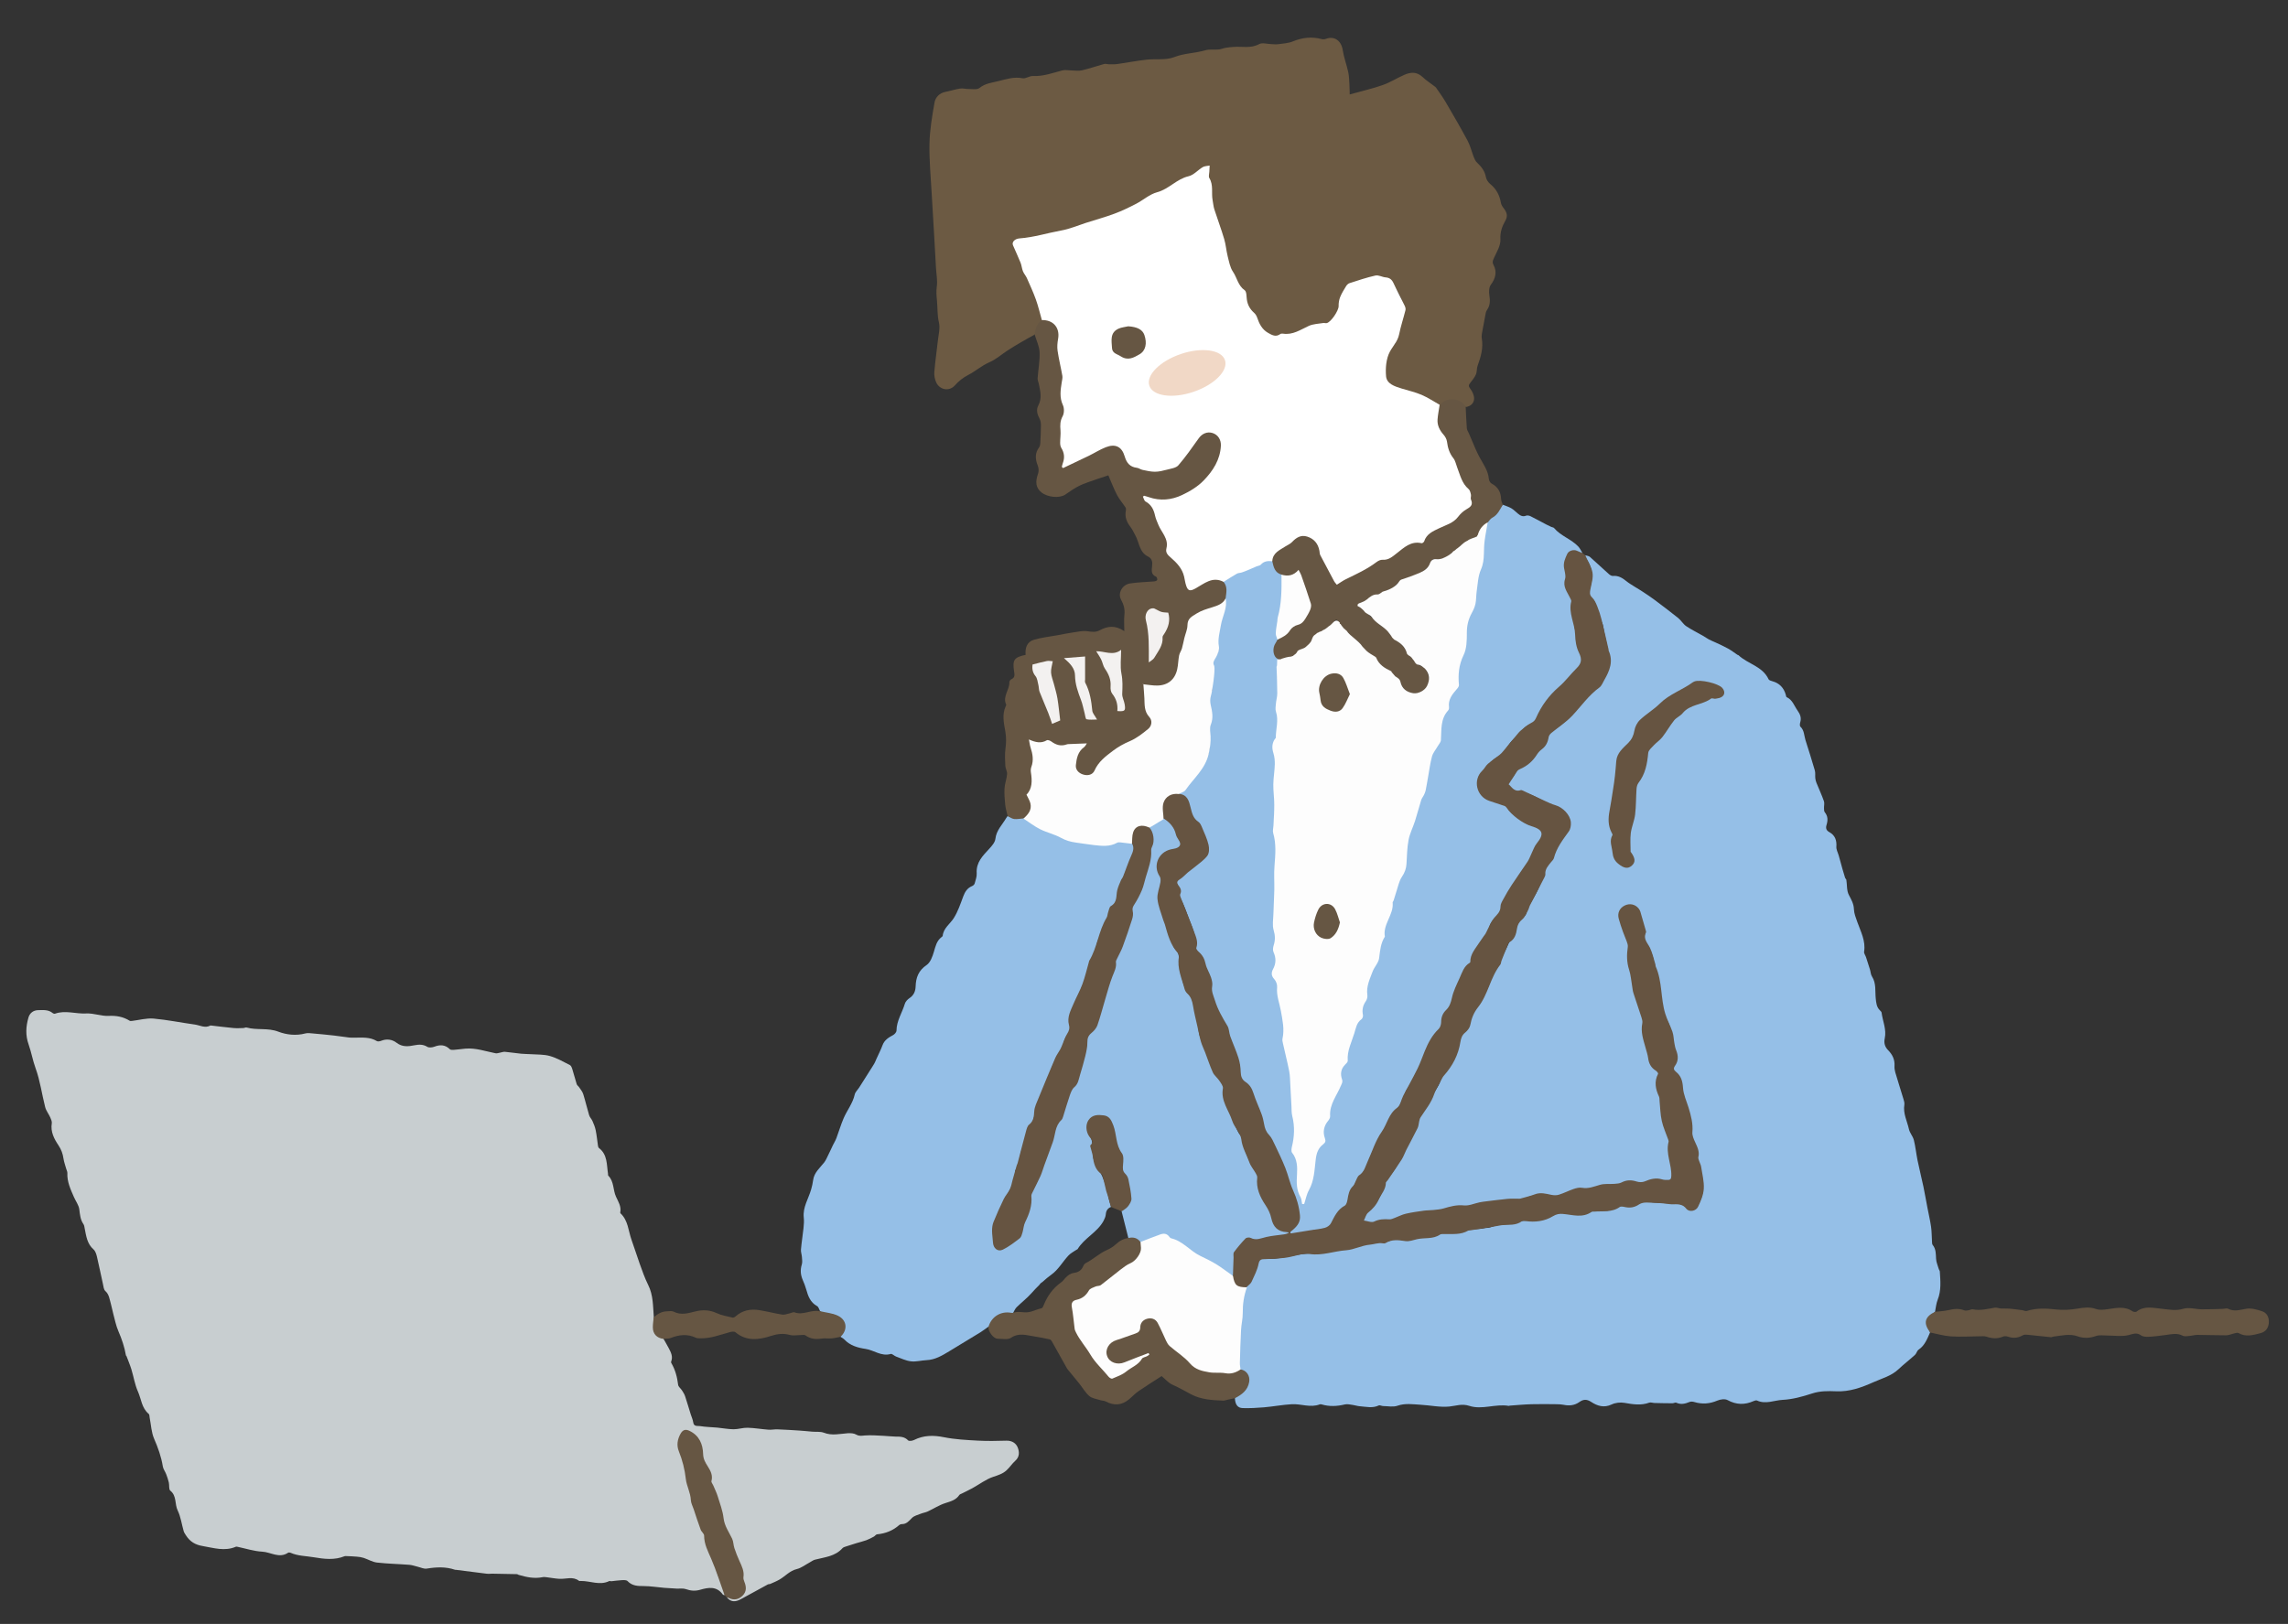
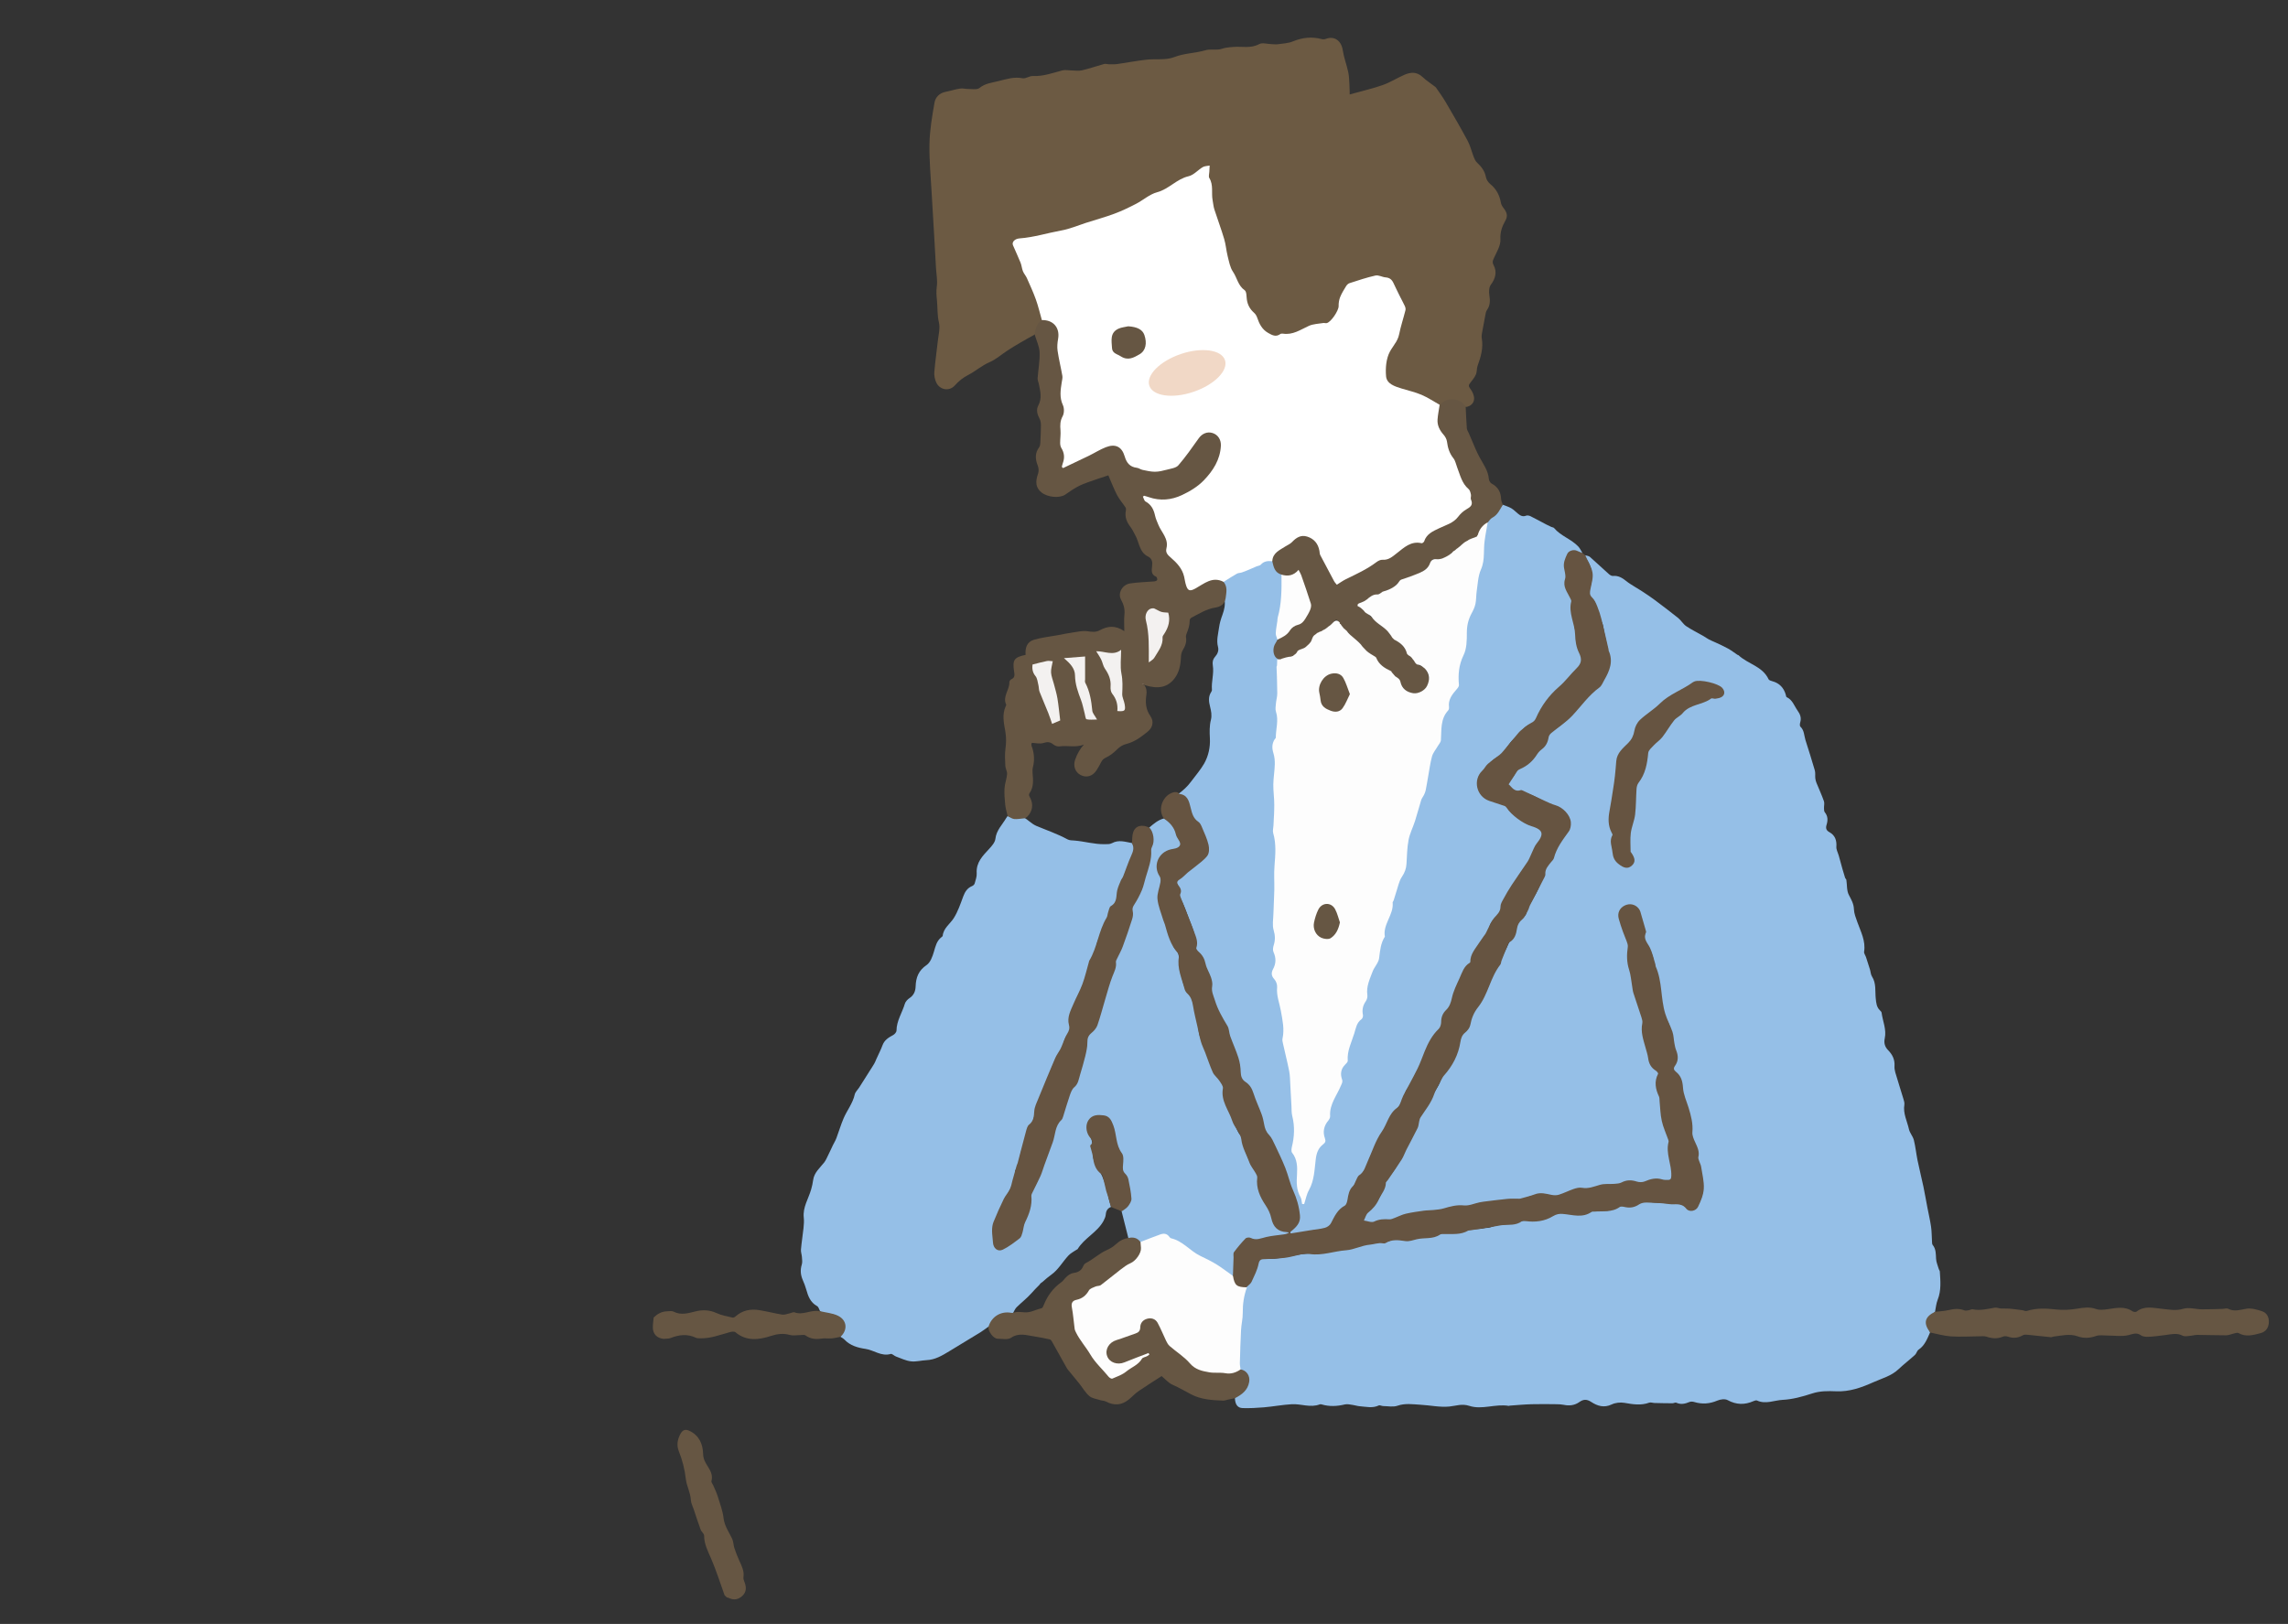
<svg xmlns="http://www.w3.org/2000/svg" id="e" viewBox="0 0 483.26 343.1">
  <rect x="0" y="0" width="483.26" height="343.1" fill="#333333" stroke="none" />
  <defs>
    <style>.m{fill:#f3f1f0;}.m,.n,.o,.p,.q,.r,.s,.t,.u{stroke-width:0px;}.n{fill:#f1d8c6;}.o{fill:#665441;}.p{fill:#6c5a43;}.q{fill:#c8ced0;}.r{fill:#fff;}.s{fill:#fdfdfd;}.t{fill:#665643;}.u{fill:#95bfe7;}</style>
  </defs>
  <g id="l">
    <path class="u" d="m271.65,260.15c-1.82-.31-2.51-.94-2.81-2.7-.18-1.1-.72-2-1.36-2.87-1.2-1.63-1.79-3.46-1.74-5.49.01-.49-.08-.9-.36-1.31-1.4-2.05-2.47-4.23-2.84-6.72-.06-.4-.21-.77-.47-1.07-.58-.66-.86-1.46-1.23-2.24-.55-1.17-.84-2.45-1.43-3.56-.69-1.32-1.01-2.64-.91-4.1.06-.84-.28-1.51-.95-2.04-.81-.64-1.2-1.54-1.6-2.48-.72-1.71-1.15-3.53-1.96-5.2-.46-.96-.81-1.91-.84-2.96-.06-2.06-.88-3.95-1.17-5.96-.05-.36-.24-.68-.5-.94-1.9-1.94-1.9-4.57-2.32-6.97-.2-1.16-.02-2.3-1.05-3.15-.21-.17-.23-.52-.34-.78-.75-1.7-1.3-3.47-1.89-5.22-.74-2.21-1.52-4.37-.84-6.74.1-.34.17-.69.28-1.03.19-.55.08-1.03-.21-1.53-1.29-2.27-.26-4.6,2.3-5.27.45-.12.91-.2,1.31-.44.55-.33.91-.88.6-1.44-.52-.95-.71-2.04-1.3-2.92-.55-.83-1.08-1.8-2.19-2.1-1.25.33-2.19,1.15-3.14,1.97.47,1.41,1.06,2.82.28,4.32-.08.15-.06.35-.06.53-.05,2.21-.64,4.29-1.53,6.3-.17.39-.35.79-.37,1.22-.06,1.11-.53,2.05-1.16,2.95-.36.52-1,1.04-.88,1.67.28,1.42-.32,2.58-.81,3.79-.94,2.31-1.08,4.9-2.58,7.01-.19.27-.2.62-.18.94.05.89-.26,1.67-.65,2.45-1.23,2.48-1.72,5.19-2.39,7.85-.41,1.63-.75,3.29-2.24,4.38-.68.5-.85,1.23-.7,2.02.18.93-.05,1.76-.4,2.6-.55,1.32-1.05,2.65-1.22,4.09-.1.84-.33,1.7-.96,2.34-.67.68-1.02,1.52-1.31,2.42-.67,2.05-.96,4.28-2.53,5.96-.15.16-.18.38-.22.6-.66,2.89-1.36,5.76-2.8,8.38-.16.28-.28.59-.32.91-.17,1.31-.75,2.45-1.47,3.53-.34.51-.64,1.06-.59,1.69.09,1.28-.2,2.51-.63,3.67-.48,1.3-1,2.59-1.31,3.95-.16.72-.6,1.32-1.25,1.68-.75.41-1.47.85-2.18,1.33-1.12.76-2.14.2-2.21-1.16-.04-.72-.1-1.42-.24-2.13-.13-.65-.06-1.31.27-1.88.68-1.18,1.14-2.45,1.64-3.71.9-2.32,2.69-4.31,2.69-6.99,0-.24.15-.47.27-.69.41-.77.68-1.59.78-2.44.26-2.04,1.46-3.8,1.63-5.86,1.45-1.46,1.43-3.47,1.99-5.26.51-1.6,1.49-3.03,1.97-4.62.75-2.52,1.71-4.91,3.19-7.09.18-.27.3-.57.35-.89.11-.84.46-1.58.96-2.24.46-.61.61-1.27.46-2.02-.15-.74-.11-1.49.11-2.23.51-1.72,1.38-3.28,2.08-4.91.78-1.81,1.52-3.62,1.95-5.54.11-.49.18-1.01.51-1.4.62-.71.87-1.53.93-2.45.03-.5.24-.97.41-1.44.65-1.85,1.73-3.53,2.23-5.44.23-.85.49-1.64,1.29-2.14.29-.18.42-.48.46-.82.18-1.7.59-3.29,1.34-4.89.75-1.6,1.25-3.33,2.08-4.92.41-.79.33-1.51-.24-2.18-1.42-.25-2.83-.77-4.26.01-.47.26-1.04.21-1.58.22-2.16.04-4.24-.6-6.37-.77-.49-.04-1.02-.01-1.47-.26-2.1-1.15-4.37-1.91-6.57-2.84-1.01-.43-1.71-1.28-2.66-1.77-1.14.02-2.3.2-3.39-.32-.1.15-.22.28-.31.44-.82,1.42-2.08,2.57-2.28,4.38-.08.75-.75,1.52-1.31,2.12-1.37,1.48-2.79,2.87-2.64,5.15.05.71-.23,1.46-.43,2.17-.06.22-.32.46-.55.55-1,.42-1.5,1.2-1.87,2.2-.58,1.56-1.12,3.19-2,4.58-.78,1.23-2.16,2.08-2.33,3.72-.01.11-.17.22-.28.31-1,.78-1.24,1.91-1.58,3.06-.3,1.02-.74,2.27-1.54,2.81-1.7,1.15-2.26,2.63-2.32,4.53-.03.97-.37,1.85-1.28,2.45-.42.28-.86.74-1,1.21-.56,1.89-1.74,3.58-1.76,5.65,0,.33-.38.78-.7.95-.96.52-1.84,1.04-2.25,2.15-.36.98-.85,1.91-1.28,2.87-.16.36-.29.73-.49,1.06-.31.54-.67,1.06-1,1.59-.3.48-.6.95-.9,1.43-.43.68-.86,1.36-1.29,2.03-.31.47-.79.91-.91,1.42-.41,1.88-1.63,3.35-2.36,5.06-.58,1.35-.99,2.78-1.51,4.16-.2.53-.5,1.01-.75,1.52-.33.68-.63,1.37-.97,2.04-.27.54-.5,1.12-.87,1.6-.91,1.16-2.12,2.12-2.33,3.73-.09.66-.23,1.32-.42,1.96-.56,1.97-1.79,3.75-1.56,5.93.08.73.03,1.48-.05,2.21-.16,1.52-.41,3.02-.54,4.54-.05.51.16,1.05.2,1.58.04.54.13,1.13-.03,1.63-.35,1.13-.25,2.17.2,3.23.28.65.55,1.31.73,1.98.4,1.44.88,2.78,2.32,3.56.3.16.41.69.61,1.05.48.42,1.05.53,1.68.56,2.11.1,3.17,1.14,3.34,3.01.07.8-.68,1.15-.74,1.83.29.2.62.35.86.6,1.21,1.3,2.89,1.75,4.46,1.98,1.79.26,3.35,1.65,5.32,1.07.29-.09.73.39,1.12.54,1.05.38,2.09.9,3.17,1.02,1.07.13,2.18-.2,3.28-.25,1.83-.08,3.31-.98,4.8-1.88,2.2-1.34,4.41-2.67,6.61-4.02.56-.35,1.08-.76,1.62-1.14.22,0,.28-.17.37-.31,1.02-1.63,2.22-2.94,4.42-2.44.17.04.35-.03.51-.12.02-.03.05-.06.08-.1-.04,0-.07,0-.11,0,.24-.39.41-.85.72-1.16,1.01-1,2.15-1.87,3.09-2.92.57-.64,1.15-1.25,1.75-1.84.15-.26.38-.45.64-.6.6-.55,1.22-1.07,1.9-1.56,1.42-1.01,2.35-2.69,3.56-4,.46-.5,1.11-.82,1.68-1.22.09-.06.23-.08.27-.15,1.42-2.35,4.13-3.51,5.46-5.93.23-.43.45-.92.49-1.39.06-.77.37-1.28,1.07-1.58.01,0,.03,0,.04,0,0,0,.01-.02.02-.02-.46-1.3-.67-2.68-1.02-4-.47-1.77-1.14-3.29-2.15-4.8-.74-1.1-.75-2.65-.77-3.93-.01-1.08-.25-1.87-.75-2.74-.66-1.12-.12-2.9.93-3.36,1.69-.75,3.28-.19,3.8,1.33.36,1.05.73,2.09.8,3.21.06.84.36,1.59.82,2.3.62.97.91,2.01.63,3.16-.19.78-.02,1.47.54,2.08.48.52.69,1.16.66,1.87-.04.87.1,1.71.42,2.52.36.9.09,1.59-.65,2.16-.42.32-.91.58-1.13,1.1.03.02.06.03.09.05.47,1.88.95,3.76,1.42,5.63,0,0-.02,0-.03.01.83.28,1.77.27,2.45.93.91-.14,1.76-.4,2.61-.83,1.22-.61,2.55-1.28,3.78.1.26.29.69.36,1.08.42.4.06.75.21,1.06.47,2.05,1.78,4.33,3.2,6.79,4.36,1.25.59,2.55,1.13,3.46,2.26.21.26.49.55.91.35.59-1.1.35-2.36.26-3.44-.17-2.05,1.33-2.87,2.33-4.08.29-.34.79-.31,1.21-.15.7.27,1.42.29,2.1.05,1.67-.59,3.41-.75,5.15-.9.39-.04.79-.1.87-.61-.17-.3-.47-.3-.75-.35Z" />
-     <path class="q" d="m140.13,282.84c.38.68.78,1.35,1.14,2.04.45.86.89,1.73.5,2.75-.04.09-.04.23,0,.31.85,1.43,1.26,2.98,1.46,4.63.05.43.57.79.83,1.21.24.38.5.78.64,1.2.42,1.27.79,2.55,1.19,3.83.18.57.45,1.13.53,1.71.13.95.94.7,1.43.78,1.2.2,2.43.21,3.64.32,1.16.11,2.31.34,3.46.35.98,0,1.96-.34,2.94-.32,1.47.04,2.94.3,4.41.41.64.05,1.29-.1,1.94-.07,1.51.06,3.02.15,4.54.25.93.06,1.87.16,2.8.24.81.07,1.7-.06,2.43.22,1.71.67,3.36.23,5.05.11.61-.04,1.32,0,1.82.3.64.36,1.15.22,1.79.17,1.34-.1,2.69.02,4.03.08.81.03,1.63.15,2.44.16.98,0,1.9-.01,2.67.8.19.2.88.1,1.24-.08,2.04-1.02,4.09-1.04,6.32-.59,2.34.47,4.76.59,7.15.72,2.01.11,4.04.07,6.06.01,1.17-.03,2.03.54,2.39,1.47.34.88.41,1.94-.51,2.76-.68.61-1.18,1.4-1.85,2.02-.78.73-1.76,1.04-2.8,1.38-1.56.52-2.94,1.59-4.41,2.4-.74.41-1.5.76-2.25,1.14-.18.09-.42.15-.52.3-.71,1.07-1.81,1.35-2.96,1.72-1.29.41-2.46,1.18-3.7,1.76-.47.22-1,.29-1.48.48-.64.26-1.4.43-1.86.89-.65.65-1.17,1.34-2.2,1.31-.16,0-.36.08-.48.18-1.35,1.2-2.93,1.81-4.71,1.98-.23.02-.42.34-.65.47-.52.28-1.04.56-1.6.77-.69.25-1.41.41-2.12.63-.73.22-1.46.45-2.18.69-.26.09-.57.17-.74.36-1.55,1.75-3.75,1.9-5.8,2.43-.4.1-.76.38-1.14.59-.9.48-1.75,1.17-2.72,1.4-1.5.36-2.42,1.51-3.66,2.22-.62.36-1.29.63-1.95.92-.16.07-.37.03-.51.11-1.89,1.03-3.79,2.06-5.67,3.1-1.27.7-2.2.59-2.99-.39.24-.28.52-.12.79-.06,1.92.4,3.1-.84,2.71-2.77-.42-2.05-.59-4.15-1.76-5.99-.38-.61-.45-1.42-.6-2.16-.21-1.06-.55-2.07-1.29-2.9-.22-.24-.39-.52-.45-.84-.43-2.27-.99-4.52-1.67-6.72-.51-1.66-1.53-3.16-1.51-4.99,0-.23-.19-.46-.33-.67-.73-1.11-1.27-2.23-1.29-3.65-.01-1.41-.65-2.71-1.84-3.61-1.23-.95-1.97-.73-2.51.71-.55,1.46-.18,2.85.52,4.12.52.95.79,1.89.72,2.96-.07,1.1.12,2.13.88,3,.27.31.41.69.34,1.1-.32,1.87.58,3.5,1.1,5.17.65,2.09,1.85,3.99,2.04,6.24.05.61.38,1.15.68,1.68.62,1.09,1.14,2.23,1.32,3.49.15,1.04.52,1.98,1.09,2.87.48.76.85,1.62.59,2.59-.13-.05-.31-.06-.38-.16-1.3-1.81-3.05-1.5-4.8-.99-1.05.3-2,.21-3.02-.15-.57-.2-1.24-.07-1.87-.1-.9-.05-1.79-.1-2.69-.17-1.43-.12-2.85-.36-4.28-.37-1.29,0-2.47-.02-3.45-1.05-.22-.24-.79-.22-1.19-.2-.75.03-1.5.16-2.25.23-.14.01-.31-.09-.42-.04-2,.98-3.99-.03-5.98-.02-.14,0-.33.04-.42-.03-1.3-1-2.74-.34-4.13-.42-.91-.05-1.82-.23-2.73-.34-.28-.03-.57-.07-.84-.01-1.73.35-3.38,0-5.03-.48-.14-.04-.26-.16-.39-.16-1.74-.04-3.48-.07-5.22-.1-.36,0-.72.06-1.07.02-2.18-.26-4.36-.55-6.55-.83-.07,0-.15,0-.21-.01-1.97-.68-3.96-.58-5.99-.25-.6.1-1.28-.25-1.92-.4-.58-.14-1.15-.35-1.73-.4-2.29-.18-4.59-.22-6.86-.48-.96-.11-1.86-.67-2.8-.98-.46-.15-.95-.22-1.44-.26-.72-.07-1.44-.09-2.16-.12-.14,0-.29-.03-.41.01-2.16.88-4.32.61-6.56.23-1.64-.28-3.32-.25-4.89-.95-.15-.07-.4-.08-.52,0-1.87,1.26-3.65-.14-5.46-.23-1.73-.09-3.43-.65-5.14-1.01-.14-.03-.3-.08-.42-.03-2.36,1.01-4.63.26-6.98-.14-1.62-.27-2.7-.94-3.54-2.23-.19-.3-.41-.6-.51-.94-.42-1.45-.61-3.01-1.26-4.35-.66-1.35-.17-3.08-1.56-4.19-.34-.27-.18-1.14-.31-1.72-.14-.6-.34-1.19-.56-1.76-.21-.56-.62-1.07-.71-1.64-.33-2.05-1.01-3.95-1.84-5.85-.59-1.36-.64-2.96-.94-4.45-.05-.28-.03-.66-.2-.8-1.49-1.23-1.57-3.14-2.28-4.73-.66-1.47-.9-3.13-1.38-4.69-.29-.94-.68-1.84-1.02-2.76-.02-.06-.11-.11-.13-.17-.3-1.79-.88-3.47-1.6-5.14-.5-1.15-.74-2.41-1.07-3.63-.19-.71-.32-1.45-.52-2.16-.28-.94-.34-1.94-1.17-2.69-.34-.3-.38-.96-.5-1.48-.43-1.9-.8-3.81-1.25-5.7-.13-.56-.33-1.24-.73-1.59-1.37-1.2-1.55-2.83-1.87-4.43-.06-.31-.09-.66-.26-.91-.66-.95-.74-2.01-.88-3.13-.11-.89-.75-1.72-1.13-2.59-.71-1.63-1.48-3.24-1.39-5.1.01-.29-.17-.6-.25-.9-.2-.71-.46-1.42-.57-2.14-.15-1.03-.45-1.88-1.06-2.8-.9-1.34-1.71-2.86-1.41-4.66.06-.39-.16-.86-.33-1.25-.33-.74-.88-1.41-1.07-2.17-.7-2.73-1.06-5.57-2.02-8.19-.61-1.67-.89-3.39-1.46-4.99-.72-2.02-.59-3.82-.06-5.71.26-.93.99-1.57,2.06-1.59,1.07-.02,2.16-.14,3.07.62.12.1.35.18.48.13,2.18-.79,4.37.07,6.57-.05,1.57-.09,3.19.59,4.76.51,1.65-.08,3.08.18,4.45,1.03.13.08.34.05.52.03,1.51-.18,3.04-.62,4.52-.49,2.92.26,5.81.86,8.72,1.26,1.08.15,2.14.83,3.28.21.03-.02.07-.02.11-.01,1.6.18,3.19.39,4.79.54.68.06,1.36.02,2.04,0,.24,0,.51-.17.73-.11,2.17.61,4.46.02,6.67.87,1.75.67,3.76.9,5.72.38.49-.13,1.04-.05,1.56,0,1.52.13,3.04.28,4.56.45,1.02.11,2.03.29,3.05.41.41.05.83.03,1.25.03,1.59,0,3.21-.17,4.68.72.21.13.63.06.9-.05,1.17-.48,2.35-.3,3.26.4,1.25.97,2.52.79,3.84.53.94-.18,1.79-.2,2.67.34.37.22,1.05.14,1.51-.04,1.22-.46,2.27-.41,3.24.54.18.18.62.15.93.13.79-.06,1.57-.18,2.35-.25,2.21-.19,4.27.57,6.39.98.29.06.62-.08.93-.13.35-.06.7-.21,1.04-.18,1.14.1,2.28.29,3.42.4.66.07,1.33.05,2,.1,1.37.1,2.79.02,4.08.39,1.47.42,2.84,1.21,4.22,1.91.26.13.42.57.52.9.33,1.04.59,2.1.92,3.14.08.25.37.43.52.66.31.47.7.93.86,1.45.46,1.47.8,2.98,1.25,4.46.13.43.51.78.69,1.2.28.64.56,1.3.69,1.98.22,1.08.32,2.17.48,3.26.03.17.08.39.21.48,1.82,1.4,1.61,3.5,1.91,5.42.02.14-.02.34.06.42,1.24,1.24.97,3.02,1.63,4.45.49,1.06,1.14,2.05.9,3.3-.01.06,0,.16.04.2,1.64,1.52,1.65,3.71,2.34,5.62.61,1.67,1.12,3.37,1.72,5.03.55,1.52,1.08,3.06,1.8,4.5,1.08,2.16,1,4.48,1.18,6.77.03.42.03.85,0,1.26-.15,1.64.56,2.69,2.06,3.26Z" />
    <path class="u" d="m407.67,281.49c-.61,1.35-1.1,2.76-2.43,3.66-.35.23-.44.81-.77,1.11-1.13,1.03-2.35,1.96-3.46,3.01-1.52,1.45-3.51,1.95-5.34,2.77-2.5,1.12-5.03,2.04-7.88,1.91-1.66-.07-3.35-.09-5.04.46-2.02.66-4.14,1.25-6.24,1.35-1.78.09-3.58.99-5.4.14-.18-.08-.49.02-.71.11-1.88.84-3.66.81-5.51-.2-.55-.3-1.52-.17-2.15.1-1.62.69-3.2.81-4.87.31-.32-.1-.73-.13-1.03-.01-.92.38-1.81.6-2.78.15-.2-.1-.54.12-.81.12-1.26,0-2.51-.03-3.77-.06-.38,0-.81-.19-1.14-.07-1.76.64-3.47.35-5.24.04-.86-.15-1.91-.03-2.69.34-1.62.77-3.01.32-4.32-.53-.92-.6-1.64-.6-2.52.03-.97.69-2.09.83-3.27.58-.48-.1-.99-.12-1.49-.13-1.77-.02-3.54-.05-5.31,0-1.54.04-3.09.19-4.63.3-.07,0-.14.07-.21.05-2.79-.48-5.63.88-8.31,0-1.6-.52-2.8,0-4.22.14-2,.2-4.07-.27-6.11-.38-1.61-.09-3.21-.36-4.85.21-.91.32-2.01.08-3.02.07-.31,0-.7-.24-.93-.13-1.32.63-2.66.27-4,.17-.49-.03-.96-.2-1.45-.27-.56-.07-1.16-.24-1.68-.12-1.65.4-3.27.49-4.91.01-.13-.04-.3-.07-.42-.02-1.98.77-3.94-.14-5.9-.03-1.97.11-3.93.49-5.9.66-1.49.13-2.99.2-4.48.16-1.09-.03-1.59-.77-1.65-2.11.31-.66,1.02-.85,1.52-1.28,1.17-1,1.52-2.75.83-3.92-.33-.56-1.03-.48-1.34-.98-.21-.35-.3-.74-.26-1.13.29-3.11-.24-6.26.49-9.35.2-.84.16-1.7.13-2.55-.06-1.46.35-2.81.91-4.13.72-.81,1.25-1.67,1.42-2.8.16-1.05.98-1.89,1.32-2.91.16-.47.72-.45,1.13-.41,3.08.32,5.99-.83,8.99-1.05,2.31-.17,4.59-.39,6.88-.73,1.18-.17,2.32-.15,3.3-.92.11-.09.26-.18.39-.17,1.65.14,3.19-.55,4.81-.59.91-.02,1.78,0,2.58-.52.49-.32,1.01-.29,1.54-.1.76.27,1.56.29,2.33.08.73-.19,1.47-.29,2.21-.38,1.45-.17,2.9-.24,4.28-.87.77-.36,1.7-.13,2.55-.13.98,0,1.9-.21,2.83-.51,1.25-.41,2.61-.27,3.89-.55.41-.09.87-.04,1.27-.19,1.46-.55,2.96-.8,4.52-.71.11,0,.23,0,.32-.04,1.85-1.02,3.9-.51,5.85-.8.95-.14,1.78-.55,2.57-1.04.65-.4,1.32-.52,2.05-.38,1.06.2,2.14.13,3.2.32.61.11,1.23,0,1.78-.28,1.19-.62,2.44-.74,3.75-.59.82.09,1.56-.12,2.26-.52.71-.42,1.45-.54,2.27-.38.99.2,1.92.02,2.73-.63.44-.35.93-.55,1.49-.43,2.18.46,4.41.34,6.61.5.67.05,1.22.18,1.75.65,1.04.93,2.08.75,2.73-.47.79-1.48,1.31-3.01.69-4.73-.3-.82-.03-1.72-.22-2.55-.3-1.31-.8-2.57-.7-3.97.05-.7-.47-1.33-.79-1.97-.39-.79-.53-1.58-.46-2.48.11-1.43-.22-2.85-.66-4.19-.62-1.86-1.41-3.67-1.43-5.68-.01-.84-.51-1.47-1.1-2.02-.64-.59-.82-1.21-.33-1.99.35-.56.55-1.24.32-1.86-.7-1.89-.48-3.97-1.24-5.85-.17-.43-.25-.9-.5-1.3-1.26-1.98-1.46-4.23-1.59-6.48-.06-1.01-.16-1.98-.56-2.92-.41-.96-.67-1.96-.77-3-.14-1.5-.74-2.84-1.66-4.01-.44-.56-.64-1.09-.38-1.77.08-.2.15-.44.08-.63-.54-1.51-.69-3.14-1.33-4.6-.43-.99-1.52-1.32-2.56-.95-.99.35-1.72,1.39-1.34,2.37.63,1.66.7,3.5,1.7,5.03.25.38.24.81.19,1.24-.21,1.79-.21,3.57.52,5.27.04.1.09.2.09.31.05,2.99,1.54,5.6,2.17,8.44.2.91.28,1.8.22,2.75-.09,1.43.25,2.84.73,4.19.32.88.63,1.74.69,2.68.06.88.47,1.59,1.22,2.04.71.43.9.96.6,1.71-.45,1.12-.31,2.19.11,3.33.52,1.4.66,2.91.68,4.42.02,1.58.45,3.1,1.08,4.54.37.85.64,1.63.46,2.57-.18.96-.12,1.91.29,2.83.49,1.12.23,2.33.31,3.5.03.45-.38.65-.8.72-.46.07-.93.05-1.39-.04-1.19-.23-2.35-.16-3.45.41-.65.33-1.3.32-1.97.07-1.06-.4-2.11-.37-3.09.24-.78.49-1.61.27-2.4.16-.82-.12-1.55,0-2.29.32-1.13.48-2.29.77-3.54.63-1.53-.18-2.84.61-4.19,1.14-.97.38-1.87.55-2.9.24-1.9-.58-3.73-.06-5.52.59-.45.16-.86.32-1.34.24-.35-.06-.73-.15-1.07-.05-3.07.87-6.34.41-9.37,1.45-.14.05-.28.11-.42.08-1.88-.34-3.57.65-5.35.79-2.21.18-4.36.69-6.56.85-1.02.08-1.99.26-2.79.94-.45.38-.97.41-1.52.38-1-.05-2.01-.1-2.92.44-.06.04-.13.05-.2.07-.86.23-1.96,0-2.15-.52-.31-.87.24-1.44.85-1.9,1.95-1.46,2.91-3.52,3.61-5.75.32-1.02,1.03-1.79,1.67-2.59.83-1.05,1.38-2.24,2.03-3.39.93-1.64,1.48-3.47,2.57-5.03.27-.38.53-.8.58-1.26.18-1.77,1.26-3.07,2.22-4.44.12-.18.31-.33.36-.53.52-1.8,1.91-3.16,2.47-4.96.38-1.23,1.55-2,2.11-3.19.74-1.59,1.65-3.08,1.81-4.89.07-.77.39-1.43,1.02-1.94.77-.61,1.17-1.42,1.25-2.4.07-.96.6-1.69,1.1-2.49,1.37-2.2,2.9-4.35,3.43-6.97.05-.25.05-.56.24-.7,1.4-1.07,1.62-2.82,2.41-4.23.67-1.18,1-2.56,2.01-3.55.14-.14.2-.39.23-.6.2-1.39.68-2.61,1.9-3.45.32-.22.52-.61.59-1,.15-.92.68-1.63,1.14-2.4,1.19-1.99,2.13-4.1,2.69-6.36.17-.68.61-1.21,1.03-1.74.27-.34.61-.63.72-1.06.55-2.13,1.87-3.83,3.15-5.55.49-.67.52-1.43.28-2.15-.47-1.41-1.27-2.57-2.83-2.96-1.09-.28-2.02-.85-2.99-1.4-1.63-.91-3.34-1.74-5.27-1.83-.52-.02-1.81-1.08-1.89-1.56-.06-.37.15-.62.41-.82.52-.41.87-.94,1.14-1.53.27-.58.71-.96,1.29-1.22,1.12-.52,2.05-1.28,2.75-2.32.48-.71,1.04-1.36,1.72-1.9.65-.51.92-1.26,1.04-2.06.08-.53.34-.9.8-1.19,2.46-1.57,4.61-3.44,6.23-5.94.83-1.29,2.14-2.2,3.31-3.18.71-.59,1.28-1.24,1.51-2.15.1-.39.27-.74.53-1.05.84-1,.8-2.16.65-3.36-.27-2.23-.93-4.38-1.26-6.6-.08-.54-.36-1.01-.6-1.48-.45-.86-.86-1.72-.9-2.72-.03-.71-.47-1.27-.97-1.74-.52-.5-.67-1.06-.43-1.75.77-2.32.82-4.56-.73-6.62-.15-.2-.23-.45-.14-.71.33.11.73.14.97.35,1.34,1.18,2.64,2.42,3.98,3.61.23.21.6.44.87.41,1.13-.11,1.97.4,2.8,1.07.62.51,1.33.9,2.01,1.34.51.32,1.03.61,1.53.95.85.56,1.7,1.12,2.51,1.73,1.66,1.25,3.33,2.5,4.94,3.8.62.5,1.04,1.28,1.69,1.72,1.16.78,2.44,1.4,3.66,2.1.4.23.76.51,1.16.72.46.24.95.42,1.41.64.87.41,1.76.8,2.6,1.27.7.39,1.34.88,2.01,1.33.06.04.15.03.2.07,1.98,1.87,5.08,2.33,6.36,5.09.1.21.5.33.79.41,1.51.41,2.43,1.39,2.85,2.88.05.17.06.43.17.48,1.25.57,1.6,1.84,2.31,2.84.56.78.85,1.53.57,2.48-.08.29-.14.76.02.91.84.78.78,1.87,1.08,2.84.68,2.14,1.36,4.27,1.98,6.42.15.52.04,1.11.1,1.66.03.33.13.66.25.97.52,1.29,1.11,2.55,1.57,3.86.16.44,0,.99.02,1.48.01.29,0,.67.16.86.67.82.68,1.69.39,2.63-.22.7-.13,1.19.6,1.59,1.19.66,1.56,1.73,1.46,3.08-.04.61.33,1.25.51,1.88.27.98.53,1.95.81,2.93.16.58.33,1.16.52,1.73.05.16.24.3.27.46.17,1.06.05,2.26.52,3.16.51.99,1.04,1.85,1.08,3.04.03.91.41,1.83.72,2.71.72,2.03,1.79,3.97,1.43,6.26-.06.35.27.76.4,1.15.29.86.57,1.72.83,2.59.15.49.16,1.07.43,1.49.94,1.46.63,3.12.8,4.69.1.91.17,1.76.85,2.44.15.15.35.33.38.51.23,1.81,1.08,3.56.67,5.44-.22,1.02.04,1.82.74,2.53.89.91,1.4,1.96,1.32,3.27-.03.45.03.93.16,1.37.54,1.84,1.13,3.66,1.68,5.49.13.44.31.93.24,1.36-.3,1.85.59,3.47.97,5.18.18.8.84,1.49,1.04,2.3.35,1.41.49,2.87.78,4.3.38,1.85.85,3.69,1.24,5.54.31,1.49.56,2.99.85,4.48.25,1.32.57,2.64.76,3.97.15,1.03.13,2.09.2,3.14.02.24,0,.55.14.71.72.88.66,1.9.72,2.94.04.73.37,1.45.58,2.18.05.17.2.32.21.49.13,2.01.33,4.01-.45,5.96-.32.81-.39,1.73-.57,2.6-1.7,1.12-2.05,2.56-1.01,4.33Z" />
    <path class="p" d="m218.54,70.69c-.97.54-1.96,1.07-2.92,1.64-.95.55-1.89,1.12-2.81,1.72-1.27.82-2.43,1.88-3.8,2.47-1.65.71-2.96,1.9-4.49,2.69-1.14.59-2.01,1.29-2.85,2.23-1.17,1.31-3.18.96-3.92-.63-.3-.65-.47-1.45-.41-2.17.17-2.17.5-4.33.73-6.5.14-1.35.54-2.78.24-4.03-.37-1.56-.26-3.08-.41-4.61-.1-.98-.18-1.89-.04-2.9.19-1.31-.09-2.69-.17-4.04-.12-2.09-.23-4.17-.35-6.26-.18-3.11-.38-6.23-.55-9.34-.19-3.55-.55-7.1-.47-10.64.06-2.89.56-5.78,1.06-8.64.19-1.11,1.01-2.01,2.3-2.27,1.04-.2,2.06-.54,3.1-.7.57-.09,1.18.1,1.78.09.79-.01,1.81.2,2.31-.21,1.23-1,2.68-1.12,4.07-1.47,1.64-.41,3.27-.94,5.05-.59.66.13,1.44-.5,2.15-.47,2.2.1,4.2-.65,6.26-1.19.58-.15,1.25,0,1.88.01.75,0,1.53.14,2.23-.02,1.58-.37,3.13-.91,4.7-1.34.32-.09.7.06,1.06.06.57,0,1.15.03,1.72-.05,2.04-.29,4.08-.69,6.13-.92,1.96-.22,4.11.15,5.87-.54,2.17-.85,4.43-.81,6.59-1.45.88-.26,1.89-.08,2.84-.17.51-.05,1-.28,1.5-.36.55-.1,1.12-.14,1.68-.18,1.78-.14,3.59.37,5.34-.59.67-.37,1.72-.02,2.6,0,.47.01.94.09,1.4.02,1.05-.15,2.16-.19,3.12-.59,2.03-.83,4.04-1.06,6.15-.48.25.07.58.04.83-.06,1.78-.68,3.26.38,3.56,2.35.24,1.58.83,3.11,1.17,4.68.19.87.19,1.79.25,2.69.04.7.04,1.4.06,2.02,2.5-.7,4.77-1.21,6.96-1.98,1.58-.55,3.02-1.48,4.57-2.16,1.34-.59,2.65-.69,3.86.46.74.71,1.63,1.27,2.44,1.9.14.11.31.2.4.34.69,1.01,1.42,2,2.04,3.06,1.58,2.7,3.16,5.41,4.64,8.18.58,1.08.85,2.31,1.3,3.46.16.41.37.86.69,1.15.91.85,1.62,1.75,1.86,3.03.1.54.49,1.14.92,1.49,1.3,1.05,1.98,2.38,2.26,3.99.07.41.34.82.61,1.16.61.8.9,1.59.34,2.56-.7,1.23-1.15,2.44-1.06,4,.07,1.26-.76,2.62-1.34,3.87-.27.57-.42.95-.1,1.55.77,1.45.39,2.86-.59,4.16-.41.54-.41,1.53-.3,2.27.17,1.08.17,2.05-.45,2.97-.14.2-.26.44-.31.68-.28,1.42-.55,2.85-.8,4.27-.06.35-.11.72-.05,1.07.35,2.04-.17,3.93-.87,5.82-.22.59-.12,1.3-.37,1.87-.27.63-.74,1.19-1.17,1.74-.35.44-.46.71-.02,1.27.46.58.84,1.42.81,2.14-.03.92-.74,1.58-1.75,1.73-.73-.47-1.24-1.21-2.24-1.35-1.01-.15-1.83,0-2.59.64-.25.21-.47.45-.84.38-.69-.19-1.39-.45-1.95-.88-1.82-1.39-3.96-1.92-6.12-2.45-1.02-.25-1.95-.71-2.67-1.51-.8-.89-1.08-1.91-.74-3.08.04-.14.13-.27.13-.41.01-1.86.44-3.53,2.08-4.66.31-1.5,1.04-2.89,1.27-4.41.12-.74.24-1.48.48-2.2.36-1.08-.14-2.04-.49-3-.46-1.29-1.36-2.35-2.08-3.49-.22-.36-.59-.48-.97-.61-1.92-.64-3.73-.18-5.51.52-.26.1-.5.36-.77.37-2.27.06-2.5,2.14-3.47,3.47-.1.14-.19.35-.15.51.36,1.56-.56,2.61-1.41,3.71-.52.67-1.08,1.11-1.97,1.03-1.31-.11-2.54.13-3.69.84-1.44.9-2.96,1.6-4.74,1.4-.18-.02-.36.03-.53.07-2.01.48-3.65-.23-4.61-2.06-.62-1.19-1.11-2.44-2.09-3.45-.74-.76-.83-1.87-.98-2.9-.07-.51-.26-.92-.59-1.34-1.38-1.78-2.59-3.7-3.13-5.89-.34-1.4-.95-2.77-.9-4.27.02-.67-.41-1.29-.69-1.9-.81-1.73-1.06-3.62-1.63-5.42-.34-1.07-.39-2.25-.26-3.39.03-.29.11-.59,0-.85-.52-1.29-1-2.58-.36-4.13-1.27.04-2.16.61-2.84,1.23-1.14,1.02-2.5,1.49-3.84,2.08-.16.07-.37.07-.5.19-1.22,1.12-2.71,1.73-4.16,2.48-2.36,1.24-4.65,2.57-7.17,3.49-1.76.64-3.51,1.34-5.25,2.06-1.37.57-2.89.76-4.26,1.31-1.7.68-3.46,1.15-5.24,1.36-2.2.26-4.23,1.23-6.48,1.22-1.29,0-1.54.61-.93,1.75.59,1.11.95,2.34,1.19,3.54.19.98.82,1.64,1.18,2.48,1.07,2.46,1.97,4.98,2.98,7.46.21.51.28,1.03.21,1.57-.83.93-1.25,2.08-1.74,3.2Z" />
    <path class="u" d="m317.41,106.64c.6.24,1.24.42,1.79.74.51.3.93.75,1.4,1.13.51.42,1.01.73,1.73.44.26-.1.66-.02.93.11,1.13.56,2.24,1.17,3.35,1.76.34.18.69.34,1.04.5.19.09.47.1.59.24,1.42,1.7,3.65,2.33,5.14,3.93.35.38.57.89.85,1.34-.4.36-.73.03-1.08-.1-1.01-.38-1.47-.16-2,.77-.67,1.17-.57,2.41-.45,3.65.04.43.21.87.1,1.28-.34,1.26.13,2.32.77,3.34.4.64.53,1.29.39,2.04-.15.78-.05,1.57.32,2.3.2.39.27.81.26,1.25-.02,1.09.17,2.13.54,3.15.21.57.31,1.17.33,1.79.02.69.14,1.36.47,1.97.57,1.03.29,1.82-.4,2.73-1.75,2.28-3.94,4.13-5.91,6.18-1.26,1.31-2.13,2.87-2.86,4.5-.29.63-.62,1.1-1.3,1.29-.9.25-1.6.77-2.07,1.59-.2.35-.47.63-.79.86-1.18.86-2.04,2-2.74,3.26-.27.49-.6.88-1.13,1.09-1.04.4-1.79,1.15-2.45,2.02-.41.55-.81,1.09-1.31,1.56-.71.65-.9,1.49-.69,2.36.39,1.62,1.05,3.05,2.95,3.43.95.19,1.74.83,2.71,1,.18.03.35.15.42.31.66,1.58,2.36,2.01,3.46,3.12.78.78,1.99.74,2.92,1.28,1.23.71,1.41,1.13.78,2.4-.21.42-.46.81-.78,1.15-.19.21-.46.41-.51.68-.37,2.01-1.72,3.5-2.83,5.07-1.36,1.92-2.15,4.17-3.63,6.01-.32.4-.53.88-.55,1.38-.04,1.06-.56,1.82-1.35,2.45-.73.58-1.21,1.3-1.31,2.25-.04.36-.13.75-.41.97-.85.67-1.2,1.65-1.75,2.52-.67,1.06-1.42,2.06-1.55,3.36-.02.21-.15.42-.32.54-1.1.81-1.56,2.04-2.02,3.23-.64,1.62-1.51,3.16-1.76,4.93-.09.68-.58,1.22-1.05,1.72-.64.68-1.03,1.45-.99,2.41.03.72-.25,1.31-.75,1.82-1.88,1.92-2.92,4.28-3.6,6.83-.06.21-.1.43-.23.6-1.17,1.42-1.68,3.23-2.76,4.71-.72.98-.88,2.26-1.51,3.3-.07.12-.08.29-.17.39-1.4,1.44-2.12,3.32-3.2,4.96-.81,1.23-1.26,2.63-2.04,3.87-.6.96-1.04,2.02-1.37,3.13-.34,1.12-1.07,2.03-1.72,3.01-1.01,1.52-2.39,2.97-2.4,5.02,0,.67-.38,1.19-.91,1.5-1.15.67-1.84,1.68-2.29,2.87-.55,1.47-1.64,1.99-3.12,1.87-1.07-.09-2,.47-3.02.61-.77.11-1.56.18-2.33.31-.25.04-.53.08-.67-.19-.15-.28-.05-.56.16-.79.05-.05.09-.11.15-.15,1.72-1.14,1.59-2.78,1.26-4.51-.29-1.49-.93-2.85-1.53-4.23-.6-1.38-1.02-2.81-1.51-4.22-.69-1.98-1.77-3.82-2.46-5.82-2.04-1.64-1.73-4.27-2.68-6.37-.63-1.39-1.36-2.75-1.72-4.26-.15-.65-.78-1-1.28-1.4-.72-.58-1.16-1.32-1.08-2.23.18-2.26-1.03-4.11-1.66-6.14-.15-.47-.49-.91-.53-1.39-.18-1.91-1.53-3.27-2.2-4.93-.74-1.83-1.96-3.59-1.65-5.75.09-.61-.08-1.2-.24-1.79-.38-1.34-1.22-2.5-1.46-3.9-.1-.57-.58-.97-1.04-1.33-.42-.33-.66-.73-.59-1.29.23-2.04-.58-3.88-1.29-5.67-.6-1.51-1.05-3.09-1.89-4.54-.54-.93-.18-2.22-.79-3.27-.24-.4.34-.7.64-1,1.51-1.52,3.32-2.66,4.96-4.02,1.16-.96,1.38-2.07.7-3.44-.24-.49-.38-1-.54-1.51-.38-1.23-.75-2.47-1.87-3.29-.41-.31-.6-.79-.77-1.27-.22-.64-.34-1.32-.55-1.96-.29-.9-.61-1.78-1.75-1.93-.22-.03-.39-.18-.39-.44.95-.73,1.84-1.52,2.56-2.5.95-1.29,2.04-2.52,2.81-3.87.89-1.57,1.31-3.44,1.21-5.34-.07-1.31-.11-2.61.22-3.92.23-.91.05-1.84-.18-2.75-.27-1.05-.42-2.11.23-3.1.1-.15.18-.33.16-.5-.14-1.71.46-3.39.19-5.09-.12-.73,0-1.32.49-1.88.52-.59.81-1.29.6-2.08-.37-1.4.05-2.77.23-4.12.12-.9.4-1.81.72-2.67.4-1.1.63-2.18.42-3.33.31-1.24.24-2.45-.27-3.63.01-.19.07-.39.23-.46,1.29-.56,2.32-1.68,3.82-1.79.25-.02.52-.04.71-.21,1.08-1,2.66-.96,3.79-1.88.51-.41,1.21-.35,1.84-.09.32.26.4.65.52,1.01.28.88.97,1.43,1.62,2.02.21,1.71.07,3.4-.02,5.11-.1,1.75-.72,3.41-.7,5.16,0,.61-.05,1.21-.25,1.79-.16.46-.12.91.04,1.36.13.89-.58,1.56-.61,2.43-.02.56-.02,1.05.38,1.48.13.18.23.38.3.59.1.33.09.66.02,1-.06.22-.09.44-.1.67-.33,1.75.13,3.49.1,5.22-.03,2.06-.25,4.1,0,6.17.08.68-.13,1.41-.11,2.13.02.66-.09,1.27-.45,1.84-.4.63-.6,1.4-.28,2.05.83,1.64.43,3.32.19,4.95-.24,1.62-.12,3.2,0,4.8.08.97.02,1.91-.09,2.87-.18,1.73-.25,3.52.09,5.21.39,1.97.36,3.91.24,5.87-.14,2.21-.43,4.38-.04,6.61.22,1.23.11,2.54-.13,3.83-.27,1.5-.5,3.02.1,4.54.3.76.11,1.56-.15,2.31-.23.67-.24,1.31.02,1.98.4,1.05.36,2.1-.12,3.13-.36.78-.4,1.49.2,2.19.33.38.55.88.54,1.38-.07,2.61.88,5.04,1.22,7.58.05.39.14.78.13,1.17-.05,1.7.06,3.33.44,5.04.56,2.54,1,5.14,1.12,7.77.07,1.42.34,2.82.18,4.26-.05.46-.06.94.06,1.39.66,2.4.53,4.79,0,7.19-.11.52.11.97.32,1.44.81,1.77.97,3.64.65,5.54-.12.71-.13,1.34.29,1.95.43.62.55,1.36.71,2.02.19.05.28.03.3-.04.56-1.94,1.69-3.68,1.81-5.78.07-1.24.38-2.46.51-3.7.09-.84.55-1.55,1.17-2.12.53-.48.72-.98.54-1.71-.29-1.16-.1-2.28.64-3.26.38-.51.54-1.07.54-1.7,0-1.02.29-1.98.84-2.84.69-1.09.85-2.43,1.61-3.49.2-.28.06-.63,0-.94-.22-1.19-.07-2.28.79-3.2.47-.5.65-1.11.6-1.78-.08-1.21.12-2.34.84-3.36.31-.44.41-.98.5-1.52.17-1.04.5-2.01,1.32-2.75.35-.31.44-.71.4-1.17-.04-.39-.15-.84.03-1.17,1.17-2.22.72-4.83,1.71-7.09.39-.88.9-1.7,1.29-2.58.37-.84.64-1.65.6-2.57-.02-.43-.02-.9.22-1.25.69-1.02.92-2.15.9-3.35,0-.21.03-.45.13-.63,1.06-1.85,1.18-4.01,1.93-5.96.13-.34.21-.68.27-1.04.26-1.42.67-2.75,1.54-3.95.81-1.13.75-2.55.69-3.84-.11-2.1.41-4.01,1.19-5.92.62-1.5,1.09-3.07,1.51-4.65.06-.24.04-.52.16-.73,1.48-2.61,1.33-5.65,2.25-8.41.13-.38.13-.77.15-1.17.03-.51.1-1.1.49-1.39,1.77-1.32,1.36-3.29,1.63-5.07.02-.14,0,.04,0-.11.02-.54-.06-1.16.29-1.56,1.49-1.73.85-4.38,2.61-5.98.51-.47.59-1.05.6-1.74.02-1.88-.1-3.81,1-5.5.08-.12.16-.26.15-.4-.16-1.72.62-3.34.58-5.06-.03-1.08.18-2.21.81-3.07,1.02-1.4,1.02-3,1.28-4.58.34-2.06.18-4.23,1.33-6.11.11-.18.15-.41.14-.62-.11-2.73.21-5.41.93-8.05.06-.36.19-.74.47-.92,1.24-.79,1.94-2.08,2.95-3.08Z" />
    <path class="o" d="m248.99,167.73c1.81.13,2.15,1.51,2.49,2.91.28,1.15.54,2.28,1.66,3.01.37.24.59.79.78,1.24.49,1.18,1.05,2.35,1.34,3.59.17.73.16,1.76-.24,2.31-.69.94-1.75,1.63-2.67,2.4-.47.4-.99.74-1.46,1.14-.57.48-1.06,1.07-1.69,1.45-.63.38-.7.72-.3,1.27.41.55.75,1.08.39,1.85-.13.27.11.76.25,1.12.89,2.31,1.85,4.59,2.7,6.92.39,1.05.87,2.12.44,3.33-.07.2.27.62.51.83.79.68,1.23,1.49,1.45,2.54.21.99.82,1.89,1.14,2.86.2.59.36,1.29.25,1.88-.2,1.11.28,1.99.58,2.97.6,1.96,1.61,3.68,2.65,5.41.37.61.33,1.45.58,2.15.55,1.53,1.24,3.02,1.73,4.57.31.96.46,2.01.49,3.02.03.9.25,1.59,1.01,2.09.88.57,1.36,1.37,1.68,2.38.48,1.52,1.18,2.97,1.73,4.47.24.66.4,1.36.52,2.06.14.86.4,1.6,1.04,2.27.56.59.9,1.41,1.26,2.16.76,1.6,1.53,3.19,2.18,4.83.61,1.54.95,3.2,1.63,4.71.78,1.71,1.28,3.44,1.46,5.32.13,1.31-.48,2.15-1.36,2.93-.24.21-.49.41-.73.62.04.09.08.18.13.26,1.42-.23,2.84-.46,4.26-.69,1-.16,2.02-.24,2.99-.51.48-.13,1.03-.52,1.25-.95.75-1.43,1.37-2.89,2.92-3.72.33-.18.51-.82.58-1.27.18-1.07.33-2.11,1.2-2.9.24-.22.32-.62.49-.93.25-.46.41-1.09.81-1.35,1.06-.7,1.27-1.84,1.74-2.85.98-2.13,1.67-4.45,3-6.33,1.15-1.64,1.44-3.78,3.25-5.05.68-.48.84-1.69,1.28-2.54,1-1.92,2.06-3.79,3.02-5.73.59-1.2,1.02-2.47,1.53-3.71.71-1.73,1.56-3.36,2.94-4.68.33-.32.51-.94.52-1.42,0-1.03.32-1.88,1.06-2.59.71-.69.99-1.53,1.21-2.53.31-1.44,1-2.82,1.62-4.18.54-1.18.89-2.52,2.15-3.25.06-.03.13-.11.12-.17-.03-1.67,1.08-2.81,1.89-4.09.41-.65.9-1.24,1.32-1.88.2-.31.32-.68.5-1.01.42-.79.75-1.67,1.32-2.33.64-.73,1.36-1.3,1.35-2.42,0-.49.3-1.01.56-1.48.57-1.05,1.16-2.09,1.82-3.08,1.08-1.65,2.24-3.25,3.33-4.9.35-.52.55-1.14.83-1.71.35-.72.61-1.53,1.1-2.14,1.61-1.98,1.37-2.91-1.09-3.65-1.83-.55-4.24-2.35-5.24-3.88-.11-.16-.28-.33-.46-.4-1.07-.37-2.15-.7-3.23-1.07-2.74-.94-3.51-4.47-1.44-6.41.44-.41.69-1.01,1.14-1.4.79-.69,1.68-1.28,2.5-1.93.29-.23.54-.5.77-.78.96-1.14,1.89-2.29,2.85-3.43.27-.32.54-.67.86-.93.7-.56,1.38-1.18,2.16-1.58.51-.26.78-.48,1.03-1.04,1.13-2.57,2.74-4.79,4.9-6.64,1.34-1.15,2.4-2.63,3.67-3.87,1.05-1.02,1.2-1.92.51-3.3-.57-1.13-.78-2.54-.81-3.83-.06-2.36-1.45-4.55-.82-6.98.06-.22-.13-.52-.25-.77-.59-1.26-1.58-2.34-1.06-3.97.22-.68-.06-1.55-.2-2.31-.21-1.12.23-2.08.68-3.04.31-.66,1.36-.96,2.04-.63.37.18.77.32,1.16.47.19.16.39.31.58.47.54,1.22,1.31,2.4,1.54,3.67.19,1.09-.21,2.3-.42,3.44-.12.68-.29,1.23.35,1.83.51.48.82,1.22,1.09,1.89.36.88.65,1.79.88,2.71.53,2.12,1.01,4.26,1.5,6.39.02.07-.03.15,0,.21,1.05,2.27.22,4.28-.91,6.23-.32.55-.56,1.24-1.04,1.58-2.28,1.66-3.85,3.97-5.75,5.98-1.3,1.38-2.95,2.42-4.42,3.65-.26.22-.5.57-.55.89-.16,1.04-.57,1.89-1.44,2.53-.39.29-.75.68-1.01,1.09-.88,1.41-2.06,2.44-3.59,3.09-.22.09-.46.24-.59.43-.6.89-1.17,1.8-1.81,2.79.66.53,1.17,1.7,2.55,1.23.12-.04.29.03.41.08,1.56.73,3.12,1.47,4.68,2.19.74.34,1.48.7,2.26.92,1.53.43,3.12,2.05,3.24,3.61.05.63-.07,1.42-.43,1.92-1.27,1.77-2.6,3.47-3.15,5.64-.08.32-.39.58-.61.86-.59.75-1.28,1.45-1.2,2.53.02.2-.06.43-.16.62-1.04,2.01-2.09,4.02-3.12,6.03-.14.28-.18.61-.33.89-.39.7-.68,1.54-1.26,2.01-.68.56-1,1.17-1.12,1.96-.17,1.16-.47,2.25-1.6,2.88-.09.05-.19.13-.22.22-.49,1.23-.98,2.47-1.46,3.71-.1.27-.08.61-.25.81-2.12,2.71-2.56,6.3-4.67,8.96-.94,1.18-1.4,2.39-1.67,3.81-.11.57-.58,1.17-1.05,1.55-.69.55-.9,1.21-1.03,2.01-.42,2.71-1.65,5.04-3.46,7.08-.12.13-.23.28-.31.43-.6,1.16-1.35,2.27-1.76,3.49-.63,1.88-1.86,3.34-2.9,4.95-.15.23-.2.52-.27.79-.12.48-.12,1.02-.34,1.45-.76,1.55-1.59,3.06-2.38,4.6-.34.66-.57,1.39-.96,2.01-.96,1.5-1.98,2.95-2.98,4.42-.12.18-.38.34-.38.5,0,1.42-.97,2.39-1.5,3.56-.53,1.17-1.28,1.99-2.24,2.77-.45.37-.61,1.1-.9,1.67.73.09,1.62.49,2.17.22,1.08-.53,2.1-.54,3.22-.47.37.02.76-.17,1.13-.31.79-.29,1.54-.7,2.35-.88,1.24-.29,2.52-.46,3.79-.64.66-.09,1.33-.07,2-.14.73-.08,1.49-.13,2.19-.34,1.41-.42,2.75-.79,4.29-.63,1.07.11,2.21-.43,3.32-.66.52-.11,1.06-.16,1.59-.23,1.4-.17,2.8-.35,4.21-.49.73-.07,1.47-.04,2.21-.05.18,0,.36.05.52,0,1.04-.29,2.11-.54,3.12-.92,1.2-.46,2.31-.13,3.47.11.52.11,1.12.13,1.62-.03,1.05-.33,2.04-.84,3.08-1.2.56-.19,1.21-.36,1.77-.26,1.38.25,2.56-.27,3.83-.63.96-.27,2.02-.12,3.04-.2.51-.04,1.06-.07,1.49-.29,1.06-.56,2.08-.56,3.2-.2.52.17,1.21.18,1.69-.02,1.23-.53,2.42-.83,3.74-.42.37.11.78.11,1.17.1.57,0,.7-.25.72-.88.08-2.41-1.22-4.71-.58-7.16.04-.16-.03-.35-.09-.52-.45-1.3-1.05-2.56-1.34-3.89-.31-1.37-.33-2.81-.47-4.21-.03-.32,0-.68-.12-.95-.75-1.59-1.05-3.17-.19-4.82.06-.11-.26-.51-.48-.65-.99-.61-1.47-1.48-1.62-2.63-.1-.76-.36-1.5-.56-2.25-.47-1.68-1.05-3.33-.68-5.12.08-.39-.04-.85-.17-1.25-.55-1.72-1.15-3.42-1.7-5.14-.16-.5-.2-1.04-.29-1.57-.2-1.12-.27-2.28-.62-3.35-.53-1.62-.52-3.22-.28-4.87.05-.37-.11-.79-.24-1.16-.24-.68-.55-1.34-.79-2.02-.32-.9-.63-1.81-.88-2.73-.33-1.2.16-2.25,1.22-2.79,1.07-.54,2.26-.3,2.99.63.15.19.28.42.35.65.4,1.32.77,2.65,1.15,3.98.04.13.09.31.04.42-.66,1.34.33,2.19.84,3.23.53,1.1.78,2.34,1.15,3.52.04.13,0,.3.06.42,1.42,3.18,1.02,6.74,2.02,9.99.4,1.31,1.08,2.53,1.52,3.83.26.76.26,1.6.41,2.4.09.48.17.98.35,1.43.48,1.17.55,2.3-.22,3.36-.39.53-.26.88.21,1.26,1.08.86,1.39,1.97,1.48,3.37.09,1.42.74,2.8,1.17,4.19.52,1.69.97,3.38.81,5.2-.06.68.28,1.44.58,2.1.47,1.02.97,1.98.68,3.17-.07.27.12.62.21.92.12.37.33.73.38,1.11.23,1.55.65,3.11.56,4.64-.08,1.29-.63,2.61-1.21,3.81-.45.94-1.87,1.2-2.49.41-1.03-1.34-2.4-.79-3.62-.97-1.54-.23-3.11-.29-4.67-.33-.55-.02-1.2.08-1.64.37-.93.63-1.86.82-2.94.6-.37-.08-.89-.23-1.13-.06-1.68,1.22-3.62.85-5.47,1.01-.18.01-.4-.03-.53.06-1.92,1.34-3.99.61-6.02.43-.76-.07-1.4.03-2.11.46-1.78,1.09-3.78,1.34-5.85,1.04-.24-.03-.56-.09-.72.03-1.29.96-2.79.71-4.24.84-.31.03-.62.11-.93.16-1.88.31-3.77.61-5.65.92-.17.03-.39-.02-.52.06-1.61.96-3.39.69-5.13.74-.28,0-.63-.03-.84.11-1.49,1.03-3.27.6-4.88.98-.79.19-1.64.51-2.41.4-1.47-.22-2.88-.42-4.23.42-.16.1-.43.08-.63.04-.92-.14-1.79.22-2.64.29-1.78.16-3.41,1.07-5.02,1.18-2.57.18-5.03,1.18-7.71.8-1.61-.23-3.34.55-5.03.77-1.43.18-2.88.25-4.32.3-.75.02-1.25-.03-1.46,1.01-.26,1.31-.91,2.55-1.47,3.78-.19.42-.66.72-1,1.07-.74.57-1.45.25-2.07-.17-.77-.51-1.12-1.28-.87-2.23.04-1.26.08-2.52.13-3.79.01-.39-.1-.88.09-1.14.75-1.01,1.56-1.98,2.44-2.89.2-.21.81-.27,1.09-.12,1.17.6,2.19.06,3.29-.19,1.21-.28,2.46-.37,3.69-.55.39-.06.78-.14,1.15-.42-.16-.02-.32-.05-.48-.06-1.92-.08-2.91-1.08-3.31-2.98-.2-.94-.65-1.87-1.19-2.68-1.2-1.79-2.04-3.64-1.77-5.86.04-.3-.17-.65-.33-.94-.43-.77-1.05-1.47-1.33-2.28-.57-1.63-1.5-3.08-1.71-4.91-.16-1.34-1.48-2.5-1.91-3.86-.72-2.25-2.45-4.21-1.97-6.85.09-.51-.46-1.18-.81-1.71-.39-.59-1.03-1.04-1.31-1.66-.63-1.38-1.09-2.84-1.64-4.26-.29-.76-.67-1.5-.89-2.28-.3-1.05-.5-2.13-.74-3.2-.32-1.44-.69-2.88-.92-4.33-.17-1.02-.43-1.92-1.23-2.64-.25-.23-.46-.58-.55-.91-.58-2.24-1.64-4.4-1.2-6.83.04-.24-.05-.59-.22-.77-1.56-1.73-2.14-3.88-2.74-6.04-.1-.34-.27-.66-.37-1-.43-1.46-1.06-2.91-1.2-4.4-.11-1.15.43-2.35.62-3.53.06-.4.06-.92-.15-1.23-1.49-2.23-.31-5.13,2.38-5.73.35-.08.71-.11,1.05-.22.98-.33,1.14-.93.57-1.76-.26-.38-.5-.8-.6-1.24-.35-1.49-1.31-2.47-2.52-3.28-1.48-2.16-.04-5.01,1.99-5.53.41-.11.86-.13,1.21.22Z" />
    <path class="t" d="m258.43,122.93c.9,1.06.59,2.27.44,3.47-.23,1.22-.99,1.78-2.2,1.97-1.82.28-3.36,1.28-4.97,2.1-.29.15-.42.37-.42.68,0,.94-.29,1.82-.64,2.68-.11.27-.19.55-.14.83.17.98-.15,1.83-.65,2.64-.33.53-.4,1.1-.43,1.73-.07,1.55-.38,3.06-1.35,4.32-1.45,1.88-3.45,2.3-6.3,1.4-.11,0-.1-.27-.28-.13.08.05.16.08.23.15.44.62.52,1.31.41,2.05-.24,1.59-.13,3.09.86,4.49.76,1.09.51,2.38-.57,3.26-1.36,1.1-2.75,2.17-4.51,2.61-.74.18-1.38.57-1.93,1.12-.74.74-1.55,1.38-2.5,1.82-.41.19-.69.49-.89.89-.31.6-.63,1.2-1.01,1.77-.83,1.25-2.12,1.6-3.35.96-1.14-.6-1.6-1.9-1.15-3.22q.65-1.88,1.85-3.2c-1.73.68-3.42.14-5.08.37-.5.07-1.01-.1-1.41-.43-.62-.52-1.24-.55-1.99-.3-.82.27-1.69.02-2.51-.02-.24.47.02.82.13,1.18.38,1.3.45,2.6.11,3.91-.12.46-.12.91-.08,1.38.13,1.43.25,2.87-.63,4.15-.28.41-.02.73.16,1.08.67,1.34.43,2.79-.6,3.84-.23.23-.47.44-.83.43-.66.05-1.34.2-1.99.13-.48-.05-.92-.4-1.38-.62-.18-.79-.43-1.58-.51-2.38-.12-1.16-.22-2.34-.15-3.5.06-1,.46-1.98.54-2.98.05-.57-.34-1.15-.37-1.74-.06-1.19-.13-2.4.02-3.57.17-1.23.2-2.37-.01-3.64-.29-1.73-.75-3.57.05-5.34.06-.13.17-.3.12-.4-.81-1.73.73-3.12.67-4.73,0-.2.2-.52.38-.6.85-.36.73-.99.62-1.7-.37-2.43.02-2.98,2.44-3.48-.14-1.43.26-2.74,1.72-3.18,1.62-.49,3.34-.66,5.01-.97,1.12-.21,2.23-.44,3.36-.6.96-.14,1.97-.38,2.91-.25.94.13,1.78.28,2.66-.2,1.59-.86,3.23-1.14,5.18.19,0-1.37-.09-2.41.02-3.44.13-1.18-.12-2.15-.71-3.23-.75-1.39.29-3.16,1.9-3.41,1.67-.26,3.38-.28,5.07-.43.24-.02.62-.14.67-.3.06-.2-.08-.64-.25-.71-1.09-.44-.92-1.37-.83-2.18.11-.9.02-1.63-.86-2.07-1.85-.91-1.83-2.94-2.67-4.45-.34-.62-.63-1.28-1.06-1.83-.77-1.02-1.22-2.09-.95-3.39.05-.22.04-.52-.07-.69-.58-.89-1.3-1.7-1.79-2.63-.67-1.27-1.17-2.63-1.84-4.16-1.32.44-2.82.92-4.31,1.46-.79.28-1.59.6-2.32,1.01-.86.47-1.66,1.05-2.47,1.6-1.22.82-3.75.58-5.05-.48-1.17-.96-1.33-2.18-.68-3.99.18-.5.11-1.19-.09-1.7-.54-1.37-.6-2.62.32-3.85.17-.23.21-.58.23-.88.07-1.24.12-2.48.13-3.72,0-.47-.06-.99-.27-1.38-.51-.94-.78-1.91-.27-2.86.81-1.53.4-3.03.09-4.56-.08-.38-.27-.77-.25-1.14.13-1.84.49-3.68.42-5.51-.05-1.25-.67-2.48-1.03-3.72.13-1.2.4-2.33,1.5-3.05.75-.62,1.53-.27,2.13.13,1.23.82,1.93,1.98,1.71,3.56-.17,1.23-.08,2.43.13,3.69.25,1.5.55,2.99.75,4.5.14,1.06-.39,2.09-.44,3.17-.03.77.02,1.49.33,2.19.56,1.29.6,2.56-.12,3.8-.07.12-.18.25-.17.39.03,1.74-.26,3.54.14,5.2.31,1.26.65,2.44.35,3.89,2-.45,3.72-1.21,5.2-2.39,1.29-1.03,2.76-1.48,4.29-1.83,1.46-.33,2.89.35,3.32,1.86.52,1.8,1.72,2.38,3.3,3.03,2.65,1.08,4.97.16,7.37-.59.47-.15.63-.66.96-.99,1.46-1.44,2.69-3.03,3.67-4.85.69-1.29,2.24-1.67,3.55-1.1,1.21.52,1.81,1.91,1.66,3.28-.29,2.65-1.65,4.75-3.24,6.75-.56.7-5.37,3.68-6.22,3.95-2,.64-4,.68-6.02.11-.2-.06-.41-.15-.62,0,0,.31.26.41.46.54.95.63,1.49,1.54,1.69,2.63.28,1.51.95,2.84,1.85,4.06.59.8.73,1.7.65,2.65-.09,1.08.28,1.84,1.13,2.59,1.43,1.26,2.68,2.71,2.72,4.8,0,.29.13.56.24.82.35.88.64,1.01,1.45.56.81-.45,1.64-.87,2.45-1.33,1.42-.81,2.74-.71,3.74.22Z" />
    <path class="t" d="m269.64,139.07c-.8-.65-.9-2.2-.22-3.2.15-.22.27-.48.4-.72,1.73-.96,2.66-2.9,4.65-3.6,1.4-.49,2.26-3.26,1.84-4.68-.41-1.37-.96-2.68-1.32-4.06-.16-.58-.32-1.16-.75-1.75-1.16.51-2.31,1.31-3.57.34-1.45-.4-1.67-1.64-1.95-2.83-.36-.49-.21-.95.11-1.38.3-.4.65-.77,1.05-1.07,1.28-.94,2.62-1.8,3.91-2.74,1.56-1.15,4.22-.16,4.82,1.87.75,2.55,2.34,4.65,3.32,7.06.22.55.53.78,1.15.38,1.16-.76,2.42-1.34,3.7-1.91,1.05-.46,2.05-1.14,3.01-1.82.86-.61,1.73-1.13,2.84-1.1.57.01,1.03-.29,1.43-.66.73-.69,1.6-1.2,2.39-1.81.85-.65,1.79-1.04,2.89-.94.68.06,1.17-.16,1.44-.83.26-.65.78-1.09,1.37-1.46.58-.36,1.19-.66,1.82-.91,1.6-.65,3.16-1.32,4.17-2.86.39-.6,1.11-.89,1.71-1.27.45-.28.56-.63.55-1.16-.02-1.25-.28-2.28-1.22-3.26-.93-.97-1.34-2.34-1.68-3.66-.23-.88-.5-1.7-1.1-2.41-.68-.79-.95-1.76-1-2.77-.04-.72-.31-1.27-.78-1.82-1.11-1.31-1.78-2.8-1.08-4.54.25-.63-.21-1.44.52-1.92.92-.9,1.9-1.43,3.3-1.16,1.07.21,1.74.71,2.22,1.6.07,1.5.12,3,.24,4.49.03.36.28.7.43,1.05.46,1.09.92,2.19,1.4,3.28.27.61.55,1.21.87,1.79.79,1.46,1.81,2.81,1.95,4.56.03.35.29.83.59.98,1.34.71,1.95,1.8,2,3.28.01.4.23.8.35,1.2-.61,1.02-1.08,2.14-2.24,2.75-.38.2-.63.65-.94.98-.61.92-1.48,1.65-1.93,2.68-.07.07-.14.14-.22.2-.08.06-.16.12-.25.16-.61.29-1.3.42-1.79.93-.08.06-.17.11-.26.14-.74.2-1.2.79-1.73,1.28-.07.06-.15.12-.22.17-.19.12-.36.27-.5.45-.06.07-.12.12-.2.17-.1.07-.21.14-.32.21-.1.08-.2.16-.3.24-.17.14-.31.32-.51.44-.08.05-.17.09-.27.13-.85.37-1.7.76-2.67.57-.39-.08-.63.09-.75.42-.69,1.97-2.45,2.58-4.15,3.2-1.34.49-2.67.91-3.59,2.11-.57.74-1.64.65-2.34,1.21-.09.06-.18.11-.27.15-.56.21-1.11.46-1.72.5-.67.05-1.04.54-1.42,1.01-.07.07-.16.12-.25.17-.52.34-1.3.24-1.62.92.06.07.11.13.17.2.21.31.53.49.81.73.11.1.2.21.29.33,1.55,1.29,2.85,2.85,4.61,3.89.13.08.23.18.32.31.24.48.57.89.98,1.24.19.16.36.33.52.52,1.21.81,2.18,1.82,2.72,3.2.08.05.15.11.22.16.08.05.15.1.23.15.08.05.15.1.21.17.19.26.38.51.6.74.06.07.11.15.16.23.45.91,1.57.85,2.19,1.51.08.07.15.15.21.24.95,1.61.8,3.29-.36,4.26-1.74,1.45-4.13.83-4.95-1.32-.23-.6-.46-1.11-1.11-1.29-.41-.17-.66-.5-.85-.88-.05-.08-.1-.17-.15-.25-.06-.08-.11-.16-.17-.23-1.25-.58-2.26-1.44-3.01-2.61-.11-.1-.21-.2-.31-.31-.49-.49-1.1-.81-1.65-1.22-.37-.26-.72-.53-.94-.94-.36-.7-.84-1.28-1.57-1.64-.72-.35-.97-1.19-1.65-1.59-.12-.06-.23-.14-.33-.24-.09-.09-.17-.18-.26-.27-.09-.08-.17-.17-.24-.27-.05-.06-.09-.13-.13-.19-.05-.06-.09-.13-.14-.19-.08-.09-.17-.17-.26-.25-.07-.05-.13-.11-.19-.18-.06-.07-.11-.14-.15-.22-.05-.08-.08-.17-.12-.26-.2-.46-.44-.6-.81-.13-.3.38-.65.71-.94,1.09-.07.07-.15.12-.23.16-.39.15-.73.37-1.01.67-.07.06-.14.12-.22.16-.2.1-.38.22-.55.36-.11.07-.23.11-.36.14-.16.04-.31.11-.44.22-.1.09-.21.16-.33.23-.54.26-.56.84-.79,1.29-.04.09-.08.17-.13.25-.07.12-.14.25-.22.37-.19.29-.43.51-.75.64-.48.2-.97.37-1.42.63-.07.06-.13.12-.2.18-.05.07-.11.14-.17.21-.06.07-.12.14-.19.2-.31.2-.56.49-.9.65-.13.05-.28.08-.42.09-.58.04-1.13.16-1.62.5-.09.05-.19.08-.29.1-.4.08-.7-.12-1.01-.32Z" />
    <path class="t" d="m238.36,261.56c1.01-.24,1.87-.03,2.52.84,1.23,1.99-.09,3.66-1.84,4.6-.93.5-1.7,1.1-2.5,1.77-1.21,1.02-2.39,2.28-3.79,2.85-1.51.62-2.78,1.27-3.74,2.58-.32.44-.92.53-1.43.67-.7.19-1.04.61-.86,1.34.33,1.39.32,2.84.55,4.23.3,1.77,1.33,3.29,2.56,4.62.27.29.65.51.77.88.62,1.94,2.38,3,3.51,4.53.31.42.75.49,1.25.3,1.87-.68,3.45-1.82,4.88-3.17.46-.44.88-.92,1.57-1.14-1.5.58-2.99.99-4.4,1.67-1.52.74-3.3-.09-3.79-1.57-.53-1.62.31-3.21,2.03-3.66,1.32-.34,2.6-.74,3.83-1.33.59-.28,1.03-.6,1.11-1.3.12-1.11.83-1.73,1.84-1.98.99-.24,1.7.31,2.32,1.02.83.97,1.39,2.08,1.67,3.32.17.77.62,1.28,1.2,1.82,1.47,1.35,3.12,2.48,4.52,3.93,1.05,1.09,2.57,1.24,3.97,1.33,1.97.13,3.98.32,5.92-.38,1.27.19,2.04,1.35,1.82,2.64-.3,1.77-1.55,2.68-2.99,3.43-.49.1-.99.21-1.48.31-.35.07-.7.22-1.04.21-2.29-.08-4.62-.23-6.66-1.28-1.33-.69-2.61-1.46-4.01-2.07-.87-.38-1.55-1.2-2.32-1.83-1.63,1.06-3.29,2.09-4.89,3.19-.73.5-1.33,1.18-2.02,1.74-1.53,1.25-3.12,1.36-4.88.43-.34-.18-.79-.16-1.17-.28-.79-.26-1.72-.36-2.31-.87-.82-.7-1.38-1.7-2.06-2.56-.64-.8-1.29-1.59-1.94-2.38-.27-.33-.57-.64-.78-1.01-1.05-1.85-2.07-3.72-3.12-5.58-.1-.17-.26-.39-.43-.43-1.11-.24-2.21-.48-3.33-.64-1.63-.24-3.22-.83-4.88.3-.68.46-1.88.21-2.84.19-.89-.02-2.03-1.57-1.92-2.5.62-2.17,2.64-3.4,4.85-2.96.13.03.28-.01.42-.02,1-.38,2.02,0,3.04-.11,1.01-.11,1.87-.63,2.84-.83.31-.06.42-.45.55-.75.77-1.91,1.95-3.52,3.64-4.73.35-.25.61-.6.89-.92.52-.57,1.11-1,1.9-1.1.88-.12,1.52-.55,1.88-1.39.11-.26.28-.54.53-.66,1.55-.78,2.81-2.02,4.4-2.73.72-.32,1.37-.7,1.96-1.25.75-.7,1.65-1.22,2.72-1.33Z" />
    <path class="t" d="m407.67,281.49c-1.48-1.91-1.17-3.26,1.01-4.33.96-.11,1.93-.15,2.86-.36,1.14-.27,2.24-.4,3.36.05.27.11.63.01.94-.03.28-.04.58-.25.82-.2,1.61.35,3.14-.09,4.69-.34.4-.06.84.15,1.26.18.61.04,1.22-.02,1.83.03.89.08,1.78.21,2.67.32.33.04.7.26.98.17,2.03-.65,4.06-.56,6.15-.32,1.48.17,3.03.08,4.51-.17,1.36-.23,2.63-.41,3.99.08.71.26,1.6.15,2.39.04,1.81-.25,3.6-.71,5.29.44.21.14.69.19.86.06,1.61-1.27,3.43-.78,5.17-.61,1.58.16,3.07.51,4.72.01,1.18-.35,2.59.11,3.9.12,1.46.02,2.92-.05,4.37-.09.39,0,.86-.19,1.16-.03,1.31.67,2.53.22,3.85,0,1.06-.17,2.27.17,3.34.53,1.04.35,1.49,1.3,1.42,2.41-.07,1.12-.66,1.93-1.73,2.21-1.54.4-3.12.89-4.69-.02-.23-.13-.65.03-.97.1-.55.12-1.09.38-1.64.38-2.03.01-4.06-.08-6.09-.09-.49,0-.98.16-1.48.2-.53.04-1.15.19-1.57-.02-1.23-.64-2.43-.31-3.66-.15-1.16.15-2.33.31-3.5.37-.55.03-1.24,0-1.65-.29-.96-.69-1.71-.29-2.71-.05-1.4.33-2.93.07-4.41.08-.8,0-1.67-.16-2.39.09-1.32.47-2.58.54-3.87.08-1.72-.62-3.42-.14-5.13.05-.18.02-.35.14-.52.13-1.67-.17-3.34-.36-5.02-.52-.32-.03-.71-.03-.97.13-1,.57-2,.66-3.09.28-.33-.12-.79-.14-1.1,0-1.17.49-2.28.39-3.45,0-.44-.15-.95-.08-1.43-.08-2.03.01-4.07.15-6.09.02-1.48-.1-2.94-.54-4.41-.83Z" />
    <path class="t" d="m173.23,277.03c1.26.3,2.61.4,3.75.95,1.95.94,2.11,3.03.54,4.46-.61.11-1.22.28-1.84.33-.74.06-1.5-.07-2.23.05-1.23.19-2.32.05-3.35-.7-.22-.16-.64-.05-.97-.05-.76,0-1.57.17-2.28-.02-1.4-.39-2.64-.24-4.04.21-2.54.83-5.15,1.16-7.48-.79-.25-.21-.85-.12-1.24,0-2.07.56-4.08,1.37-6.28,1.28-.28-.01-.6,0-.84-.12-1.78-.85-3.52-.64-5.29.05-.47.19-1.03.14-1.55.19-1.41-.16-2.25-1.06-2.24-2.46,0-.69.12-1.37.18-2.06.79-.76,1.69-1.27,2.81-1.3.46-.01,1-.13,1.37.06,1.6.82,3.07.35,4.68-.05,1.41-.35,2.93-.33,4.39.35,1.07.5,2.28.69,3.43.97.18.04.47-.12.63-.27,1.44-1.29,3.16-1.6,4.99-1.31,1.63.26,3.24.69,4.87.95.49.08,1.03-.17,1.55-.27.35-.07.75-.32,1.03-.21,1.85.7,3.59-.69,5.41-.21Z" />
    <path class="t" d="m153.04,337.04c-.93-2.59-1.75-5.22-2.84-7.74-.68-1.58-1.48-3.06-1.48-4.86,0-.42-.57-.81-.73-1.26-.53-1.42-.99-2.87-1.47-4.31-.21-.64-.57-1.28-.6-1.92-.07-1.58-.9-3.02-1.06-4.45-.23-2.08-.72-3.98-1.48-5.88-.51-1.26-.3-2.53.37-3.72.45-.79,1.01-1.01,1.87-.6,2.08.99,2.84,2.84,2.89,4.9.03,1.09.48,1.82.98,2.61.61.97,1.1,1.9.78,3.11-.07.25.25.6.38.91.32.77.71,1.53.95,2.33.47,1.52,1.05,3.04,1.23,4.6.2,1.67,1.14,2.92,1.81,4.34.28.6.26,1.33.47,1.97.31.94.68,1.87,1.09,2.77.49,1.08,1.02,2.12.83,3.38-.05.32.08.7.21,1.02.42,1.04.46,2.05-.39,2.88-.85.83-1.85,1.04-2.95.48-.12-.06-.27-.08-.4-.12-.15-.15-.3-.3-.45-.44Z" />
    <path class="s" d="m262.02,289.34c-.97.65-1.97,1.01-3.2.79-1.1-.2-2.28,0-3.38-.19-1.51-.26-2.95-.54-4.11-1.89-1.21-1.41-2.87-2.43-4.29-3.67-.32-.28-.54-.69-.73-1.08-.62-1.27-1.13-2.59-1.81-3.83-.46-.82-1.31-1.1-2.24-.84-.88.26-1.4.9-1.42,1.81-.02.73-.34,1.08-1.01,1.3-1.34.44-2.66.98-4.01,1.39-1.56.47-2.48,1.96-1.98,3.36.49,1.39,2.17,1.96,3.67,1.34,1.68-.7,3.39-1.31,5.09-1.97.05.12.11.24.16.35-.17.11-.34.24-.53.34-.35.18-.87.24-1.03.52-.77,1.33-2.23,1.8-3.33,2.71-.83.68-1.92,1.06-2.93,1.49-.17.08-.6-.17-.77-.38-1.28-1.59-2.82-2.92-3.9-4.76-.91-1.55-2.19-2.94-3-4.61-.12-.25-.26-.52-.29-.79-.2-1.51-.31-3.05-.59-4.54-.18-.93.19-1.41.98-1.57,1.21-.26,2.02-.91,2.63-1.99.23-.41.89-.6,1.39-.82.35-.16.83-.08,1.12-.3,1.4-1.05,2.73-2.18,4.12-3.24.69-.52,1.39-1.08,2.18-1.41,1.03-.43,2.27-2.07,2.18-3.2-.03-.42-.07-.85-.1-1.27,1.39-.53,2.77-1.08,4.16-1.58.72-.26,1.4-.23,1.91.47.1.14.25.3.4.34,2.47.56,3.99,2.68,6.17,3.72,1.18.56,2.35,1.14,3.46,1.82,1.19.74,2.29,1.61,3.44,2.42.34,2.01.78,2.37,2.94,2.4-.64,1.75-.9,3.54-.88,5.41.02,1.19-.3,2.39-.36,3.59-.12,2.33-.19,4.66-.25,6.99-.01.45.09.91.15,1.37Z" />
    <path class="o" d="m362.19,147.63c-.4-.04-.64-.13-.75-.06-1.83,1.39-4.48,1.18-6.05,3.12-.48.59-1.31.91-1.79,1.51-.9,1.13-1.61,2.41-2.5,3.55-.51.65-1.24,1.12-1.81,1.73-.45.49-1.11,1.03-1.16,1.6-.21,2.28-.6,4.44-2.05,6.31-.27.34-.39.86-.42,1.31-.12,1.8-.09,3.62-.3,5.41-.16,1.31-.74,2.57-.91,3.89-.16,1.3-.04,2.65-.04,3.97,0,.03.05.05.07.08.93,1.28.99,2.09.21,2.81-.83.77-1.7.61-2.93-.4-.77-.64-1.08-1.38-1.18-2.38-.12-1.22-.72-2.41-.01-3.64.07-.12-.1-.4-.2-.59-.74-1.44-.71-2.94-.42-4.49.29-1.54.52-3.08.76-4.63.15-.94.29-1.87.39-2.81.12-1.04.19-2.09.28-3.13.15-1.74,1.44-2.74,2.54-3.84.73-.74,1.11-1.54,1.29-2.59.13-.81.59-1.71,1.18-2.27,1.31-1.24,2.91-2.17,4.19-3.44,2.03-2.02,4.77-2.88,7.01-4.53.08-.06.19-.1.29-.14,1.18-.5,5.06.4,5.89,1.36.76.88.48,1.82-.64,2.13-.38.1-.77.14-.93.17Z" />
-     <path class="s" d="m216.2,172.92c.95-.84,1.76-1.78,1.44-3.17-.14-.61-.51-1.16-.83-1.86,1.24-1.23,1.21-2.94.93-4.72-.06-.37-.03-.8.1-1.15.52-1.4.27-2.74-.17-4.09-.16-.48-.21-1-.35-1.7,1.4.62,2.57.89,3.79.17.2-.12.7.08.96.27.99.73,2.02,1.04,3.22.61.13-.05.28-.06.42-.07,1.24-.05,2.48-.1,3.85-.15-.15.2-.31.6-.61.82-1.3.94-1.56,2.37-1.71,3.77-.1.96.57,1.68,1.51,1.98.99.32,2.02.09,2.43-.83.83-1.88,2.32-2.99,3.88-4.17,1.13-.85,2.27-1.49,3.57-2.04,1.41-.6,2.69-1.6,3.89-2.59.78-.65.92-1.77.22-2.53-1.1-1.2-.96-2.59-1.03-3.98-.05-.98-.14-1.96-.21-2.94l-.02.02c.98.1,1.95.28,2.93.27,2.25-.02,3.76-1.26,4.24-3.45.21-.96.21-1.96.4-2.92.1-.51.44-.96.59-1.46.21-.73.34-1.48.52-2.22.22-.9.64-1.79.65-2.69.02-1.41.82-1.78,1.88-2.45,1.09-.68,2.23-1,3.36-1.35,1.17-.37,2.24-.71,2.82-1.87.43,2.03-.69,3.78-1,5.67-.24,1.47-.7,2.92-.42,4.49.13.73-.25,1.65-.65,2.34-.34.59-.73,1.04-.35,1.73.02.03.02.07.03.1.21.9-.42,5.31-.71,6.23-.19.6-.19,1.33-.05,1.95.32,1.4.6,2.73.02,4.18-.28.7-.1,1.6-.05,2.41.08,1.27-.12,2.45-.39,3.71-.7,3.22-3.18,5.19-4.9,7.68-.28.41-.94.56-1.43.84-1.55-.2-2.78.52-3.22,1.85-.34,1.04-.01,2.3.02,3.46-1,.61-2,1.22-3.01,1.82-.38.14-.77.02-1.16.02-1.48-.03-2.03.47-2.19,1.97-.05.48.11,1.01-.35,1.39-.81-.1-1.61-.21-2.42-.29-.23-.02-.51-.03-.7.08-1.53.86-3.16.68-4.79.5-1.3-.14-2.6-.37-3.89-.54-1.12-.15-2.15-.44-3.18-1.01-1.37-.76-2.96-1.1-4.37-1.8-1.24-.62-2.36-1.5-3.53-2.26Z" />
-     <path class="o" d="m239.09,178.24c.07-.8,0-1.64.25-2.38.47-1.43,1.85-1.77,3.45-.99.86.89,1.14,2.86.57,3.96-.12.24-.22.53-.21.8.13,2.01-.59,3.85-1.15,5.72-.27.91-.45,1.86-.82,2.73-.44,1.04-.97,2.06-1.58,3-.31.48-.49.83-.35,1.44.13.52.04,1.15-.12,1.67-.62,1.96-1.29,3.91-2,5.83-.3.83-.76,1.6-1.13,2.4-.13.28-.34.6-.3.87.16,1.1-.34,1.99-.72,2.96-.61,1.55-1.03,3.17-1.51,4.77-.56,1.87-1.04,3.76-1.68,5.6-.22.63-.75,1.21-1.28,1.65-.64.54-.85,1.1-.84,1.94.01.96-.21,1.94-.43,2.89-.32,1.35-.73,2.67-1.12,4-.28.93-.37,1.91-1.24,2.63-.47.4-.72,1.13-.94,1.76-.5,1.45-.92,2.93-1.38,4.39-.09.27-.18.58-.38.76-1.39,1.28-1.25,3.14-1.83,4.72-.59,1.6-1.18,3.2-1.76,4.8-.28.77-.49,1.56-.82,2.3-.49,1.1-1.06,2.16-1.58,3.25-.15.31-.38.67-.35.98.2,2-.44,3.77-1.31,5.53-.32.65-.35,1.45-.56,2.17-.13.43-.26.98-.58,1.23-1.14.87-2.29,1.78-3.57,2.4-1.09.53-2.03-.29-2.09-1.54-.04-.81-.19-1.62-.19-2.43,0-.62.07-1.29.3-1.86.66-1.64,1.39-3.26,2.16-4.85.35-.73.94-1.34,1.29-2.06.3-.62.4-1.32.59-1.99.29-1.02.57-2.04.86-3.05.05-.17.15-.33.2-.5.6-2.27,1.17-4.54,1.79-6.8.13-.47.28-1.06.63-1.33.96-.76,1.02-1.71,1.09-2.82.06-.96.55-1.9.92-2.82,1.15-2.83,2.32-5.65,3.52-8.45.28-.64.72-1.22,1.06-1.83.17-.3.28-.63.42-.95.33-.77.58-1.59,1.02-2.3.39-.62.59-1.14.39-1.89-.44-1.65.37-3.07.98-4.51.59-1.39,1.35-2.72,1.87-4.14.55-1.5.91-3.07,1.35-4.61.03-.1.04-.22.09-.31,1.71-2.83,1.94-6.26,3.66-9.09.2-.32.19-.76.32-1.13.17-.47.25-1.14.59-1.33,1.4-.79,1.06-2.16,1.34-3.34.18-.74.51-1.45.81-2.17.11-.26.33-.47.43-.73.57-1.45,1.05-2.94,1.69-4.36.39-.87.71-1.67.21-2.58Z" />
+     <path class="o" d="m239.09,178.24c.07-.8,0-1.64.25-2.38.47-1.43,1.85-1.77,3.45-.99.86.89,1.14,2.86.57,3.96-.12.24-.22.53-.21.8.13,2.01-.59,3.85-1.15,5.72-.27.91-.45,1.86-.82,2.73-.44,1.04-.97,2.06-1.58,3-.31.48-.49.83-.35,1.44.13.52.04,1.15-.12,1.67-.62,1.96-1.29,3.91-2,5.83-.3.83-.76,1.6-1.13,2.4-.13.28-.34.6-.3.87.16,1.1-.34,1.99-.72,2.96-.61,1.55-1.03,3.17-1.51,4.77-.56,1.87-1.04,3.76-1.68,5.6-.22.63-.75,1.21-1.28,1.65-.64.54-.85,1.1-.84,1.94.01.96-.21,1.94-.43,2.89-.32,1.35-.73,2.67-1.12,4-.28.93-.37,1.91-1.24,2.63-.47.4-.72,1.13-.94,1.76-.5,1.45-.92,2.93-1.38,4.39-.09.27-.18.58-.38.76-1.39,1.28-1.25,3.14-1.83,4.72-.59,1.6-1.18,3.2-1.76,4.8-.28.77-.49,1.56-.82,2.3-.49,1.1-1.06,2.16-1.58,3.25-.15.31-.38.67-.35.98.2,2-.44,3.77-1.31,5.53-.32.65-.35,1.45-.56,2.17-.13.43-.26.98-.58,1.23-1.14.87-2.29,1.78-3.57,2.4-1.09.53-2.03-.29-2.09-1.54-.04-.81-.19-1.62-.19-2.43,0-.62.07-1.29.3-1.86.66-1.64,1.39-3.26,2.16-4.85.35-.73.94-1.34,1.29-2.06.3-.62.4-1.32.59-1.99.29-1.02.57-2.04.86-3.05.05-.17.15-.33.2-.5.6-2.27,1.17-4.54,1.79-6.8.13-.47.28-1.06.63-1.33.96-.76,1.02-1.71,1.09-2.82.06-.96.55-1.9.92-2.82,1.15-2.83,2.32-5.65,3.52-8.45.28-.64.72-1.22,1.06-1.83.17-.3.28-.63.42-.95.33-.77.58-1.59,1.02-2.3.39-.62.59-1.14.39-1.89-.44-1.65.37-3.07.98-4.51.59-1.39,1.35-2.72,1.87-4.14.55-1.5.91-3.07,1.35-4.61.03-.1.04-.22.09-.31,1.71-2.83,1.94-6.26,3.66-9.09.2-.32.19-.76.32-1.13.17-.47.25-1.14.59-1.33,1.4-.79,1.06-2.16,1.34-3.34.18-.74.51-1.45.81-2.17.11-.26.33-.47.43-.73.57-1.45,1.05-2.94,1.69-4.36.39-.87.71-1.67.21-2.58" />
    <path class="o" d="m236.94,255.93c-.76-.31-1.53-.62-2.29-.93-.23-.81-.45-1.61-.68-2.42-.1-.33-.25-.66-.33-.99-.2-.8-.36-1.62-.57-2.42-.1-.39-.16-.93-.44-1.12-1.32-.92-1.61-2.27-1.81-3.72-.08-.62-.31-1.22-.46-1.84-.04-.16-.14-.42-.07-.49.84-.77.16-1.34-.25-1.93-.68-.99-.79-2.46-.12-3.43.78-1.15,2-1.14,3.19-.99,1.22.15,1.63,1.03,2.05,2.14.72,1.91.48,4.09,1.8,5.86.43.57.31,1.64.24,2.46-.06.71-.11,1.3.46,1.86.32.3.58.76.67,1.19.28,1.35.56,2.71.65,4.08.03.53-.37,1.16-.73,1.63-.33.44-.87.71-1.32,1.06Z" />
    <path class="r" d="m304.07,85.56c-.15,1.03-.37,2.06-.44,3.09-.08,1.24.46,2.27,1.27,3.19.35.39.65.94.72,1.44.17,1.31.51,2.48,1.36,3.54.42.52.54,1.28.8,1.94.63,1.61.98,3.36,2.41,4.57.29.24.4.75.49,1.16.08.34-.12.76.01,1.05.52,1.16-.13,1.59-1.01,2.1-.66.38-1.25.95-1.71,1.56-1.02,1.34-2.59,1.73-3.98,2.4-1.35.64-2.68,1.21-3.19,2.79-.06.17-.39.41-.53.38-2.26-.53-3.72.93-5.25,2.12-.91.71-1.72,1.47-3.01,1.38-.42-.03-.92.22-1.28.49-1.99,1.51-4.25,2.53-6.47,3.62-.63.31-1.21.73-1.9,1.16-.18-.23-.43-.47-.59-.77-.98-1.81-1.95-3.64-2.9-5.47-.14-.27-.14-.62-.19-.93-.27-1.51-1.13-2.54-2.58-3-1.34-.42-2.32.22-3.22,1.17-.37.39-.92.61-1.39.91-1.21.79-2.68,1.35-2.76,3.13-.91-.1-1.76-.04-2.43.72-.18.21-.57.23-.86.35-.61.26-1.22.53-1.83.79-.44.18-.88.36-1.33.51-.33.11-.73.09-1.02.25-.96.55-1.89,1.15-2.82,1.74-2.37-1.24-4.11.39-5.94,1.39-1.11.61-1.59.56-1.97-.62-.2-.6-.28-1.24-.42-1.86-.39-1.73-1.56-2.95-2.82-4.04-.65-.56-1.15-1.05-.92-1.96.51-2.04-1.07-3.37-1.72-5.01-.25-.62-.54-1.24-.68-1.89-.28-1.29-.8-2.34-2.02-3-.28-.15-.37-.67-.55-1.02.08-.06.17-.13.25-.19.33.1.67.18,1,.3,2.4.84,4.79.6,7-.44,1.67-.78,3.35-1.8,4.61-3.11,1.93-2,3.47-4.35,3.61-7.32.06-1.23-.58-2.29-1.72-2.67-1.14-.38-2.26.11-2.97,1.12-1.38,1.94-2.74,3.9-4.29,5.69-.5.58-1.59.7-2.43.93-.83.22-1.68.43-2.53.43-.87,0-1.74-.21-2.6-.39-.41-.08-.79-.39-1.2-.44-1.47-.18-2.17-1.02-2.58-2.42-.61-2.07-1.98-2.71-3.98-1.93-1.24.48-2.38,1.22-3.59,1.81-1.81.88-3.63,1.74-5.45,2.6-.09-.09-.17-.17-.26-.26.08-.28.13-.56.23-.83.41-1.12.29-2.16-.34-3.18-.18-.3-.24-.71-.24-1.08,0-.89.14-1.78.07-2.66-.09-1.04-.09-1.96.46-2.96.34-.62.35-1.69.05-2.34-.75-1.61-.5-3.18-.25-4.79.07-.46.21-.94.14-1.37-.31-1.78-.75-3.53-1.01-5.31-.12-.83-.04-1.71.11-2.54.41-2.33-1.02-4.02-3.43-3.95-.42-1.45-.76-2.94-1.27-4.36-.55-1.54-1.24-3.02-1.9-4.52-.22-.5-.63-.93-.83-1.44-.23-.57-.27-1.23-.5-1.8-.5-1.24-1.07-2.45-1.6-3.68-.29-.66.34-1.38,1.39-1.46,3.01-.22,5.87-1.14,8.81-1.67,1.81-.33,3.45-1.04,5.17-1.6,2.02-.65,4.08-1.21,6.06-1.95,1.57-.58,3.09-1.32,4.58-2.09,1.5-.78,2.85-2.02,4.43-2.44,2.49-.66,4.12-2.8,6.64-3.38,1.09-.25,1.97-1.32,3-1.93.41-.24.97-.23,1.46-.33-.02.44-.05.87-.07,1.31-.02.45-.2,1.01,0,1.33.91,1.48.4,3.13.69,4.67.13.66.17,1.34.38,1.98.67,2.09,1.45,4.14,2.07,6.24.35,1.17.43,2.42.73,3.61.29,1.12.49,2.36,1.12,3.29.87,1.27,1.07,2.94,2.48,3.92.4.28.37,1.25.45,1.91.15,1.16.66,2.08,1.53,2.85.3.26.53.65.66,1.03.44,1.32,1.04,2.5,2.31,3.22.83.47,1.63.93,2.57.24.13-.09.35-.12.52-.09,2.11.35,3.74-.83,5.52-1.64.91-.41,2.01-.43,3.03-.6.24-.04.5.07.73.02.92-.2,2.54-2.66,2.52-3.59-.02-.64.09-1.32.32-1.91.33-.82.81-1.58,1.27-2.33.16-.26.43-.52.71-.61,1.81-.58,3.62-1.2,5.47-1.61.66-.15,1.43.33,2.16.39.86.07,1.32.47,1.67,1.23.74,1.61,1.58,3.16,2.35,4.76.13.27.24.64.17.92-.43,1.72-1,3.41-1.35,5.15-.3,1.47-1.32,2.46-1.96,3.66-.78,1.47-.94,3.47-.79,5.18.14,1.59,1.82,2.13,3.25,2.57,1.42.44,2.88.76,4.24,1.34,1.33.57,2.55,1.39,3.82,2.1Z" />
    <path class="s" d="m270.68,139.2s.08-.07.14-.06c.59-.2,1.19-.37,1.82-.41.15-.05.31-.1.46-.15.24-.26.6-.38.78-.7.04-.06.08-.12.12-.18,0-.1.04-.16.13-.19v-.02c.53-.39,1.23-.39,1.71-.84l.72-.66c0-.1.05-.16.15-.18l.02-.03c.44-.51.38-1.32,1.04-1.69.1-.07.2-.15.3-.22.05-.16.22-.15.33-.21l.29-.16c.27-.07.53-.17.74-.36h0c.44-.15.77-.48,1.14-.74.03-.06.07-.1.14-.11.36-.22.63-.55.93-.84.44-.43.85-.44,1.26.02.05.02.08.05.09.11-.05.17.02.25.18.27.06.2.24.32.33.5l.02.03c.1.02.14.08.12.17.1.11.21.21.31.32.1-.03.14.01.12.11.11.08.21.16.32.24.93,1.34,2.5,2.04,3.4,3.41.29.3.58.61.87.91.54.47,1.17.82,1.78,1.19.07.06.14.13.22.19.57,1.48,1.79,2.24,3.13,2.86l.03.04c.11,0,.13.05.09.15l.78.91c.46.31.96.52,1.11,1.19.31,1.4,1.29,2.16,2.67,2.38,1.09.17,2.47-.56,2.94-1.53.63-1.29.58-2.53-.42-3.64l-.02-.02c-.45-.34-.84-.76-1.45-.83-.49-.06-.65-.51-.88-.86l-.02-.03c-.26-.24-.39-.59-.68-.8-.07-.06-.14-.11-.21-.17-.1.06-.14.03-.13-.08l-.06-.04c-.15-.09-.32-.2-.37-.37-.37-1.48-1.44-2.32-2.71-2.96-.14-.14-.27-.28-.41-.42-.26-.5-.65-.9-.97-1.35-.09-.09-.18-.18-.27-.27-1-.93-2.27-1.52-3.08-2.71-.38-.56-1.25-.66-1.63-1.3-.08-.08-.15-.16-.23-.24-.3-.29-.61-.56-1-.72-.05,0-.09-.03-.11-.07-.12-.51.31-.57.61-.69.39-.16.79-.3,1.14-.56.03-.06.07-.09.14-.09.66-.57,1.29-1.15,2.28-1.11.35.01.7-.3,1.02-.52.04-.05.09-.08.15-.08,1.38-.41,2.68-.94,3.5-2.24.2-.31.6-.36.94-.48,1.11-.38,2.21-.76,3.29-1.23.99-.43,1.82-.98,2.2-2.03.24-.66.66-.95,1.38-.87.93.1,1.72-.34,2.5-.78.04-.06.09-.09.16-.1.17-.1.3-.26.48-.36.09-.08.18-.16.26-.24.01-.09.07-.15.16-.16.03-.06.08-.1.15-.11.28-.14.45-.41.72-.56l.03-.02c.66-.46,1.15-1.13,1.89-1.47.04-.05.09-.08.16-.08.59-.48,1.35-.58,2.01-.91.02-.06.05-.1.11-.13-.06-.1-.03-.15.08-.17.33-1.19.99-2.12,2.11-2.7-.22,1.31-.49,2.62-.66,3.95-.12.92-.12,1.85-.15,2.77-.04,1.12-.14,2.16-.63,3.27-.61,1.38-.66,3.03-.89,4.57-.13.88-.08,1.79-.26,2.66-.15.71-.48,1.4-.83,2.04-.69,1.28-.99,2.58-.99,4.07,0,1.6-.02,3.37-.7,4.75-1.01,2.08-1.17,4.11-.97,6.29.03.28-.24.64-.46.88-.95,1.09-1.85,2.19-1.64,3.79.03.23-.03.55-.18.71-1.67,1.82-1.38,4.09-1.53,6.28-.03.44-.43.85-.67,1.27-.41.72-1,1.39-1.21,2.16-.39,1.43-.57,2.92-.84,4.39-.17.94-.31,1.89-.51,2.83-.07.33-.22.65-.37.96-.17.35-.44.67-.56,1.03-.46,1.47-.84,2.97-1.31,4.44-.43,1.34-1.1,2.62-1.36,3.98-.32,1.66-.33,3.37-.44,5.06-.06,1.02-.37,1.86-.96,2.74-.62.91-.82,2.1-1.19,3.17-.2.6-.37,1.21-.56,1.81-.05.17-.22.33-.21.49.24,2.57-2.11,4.56-1.65,7.18-.89,1.39-1.01,2.94-1.21,4.54-.12.99-1.01,1.85-1.38,2.84-.59,1.58-1.36,3.13-1.11,4.93.06.42-.06.95-.3,1.3-.64.91-.85,1.85-.63,2.94.06.27-.09.74-.3.89-1.04.74-1.18,1.87-1.52,2.97-.58,1.91-1.56,3.71-1.39,5.81.02.27-.34.61-.59.86-.88.9-1,1.97-.62,3.07.2.57-.04.86-.23,1.33-.86,2.1-2.45,3.95-2.28,6.43.02.3-.16.68-.37.93-.96,1.14-1.23,2.41-.72,3.8.21.58.06.9-.41,1.26-1.02.78-1.39,1.86-1.54,3.15-.27,2.2-.3,4.47-1.44,6.51-.5.89-.68,1.96-1.01,2.95-.14,0-.29-.02-.43-.03-.11-.49-.1-1.04-.34-1.45-.87-1.51-.85-3.04-.74-4.76.09-1.5.09-3.23-1.03-4.61-.21-.26-.14-.85-.05-1.24.54-2.17.63-4.33.08-6.52-.17-.68-.13-1.41-.17-2.12-.08-1.48-.15-2.96-.24-4.44-.06-.96-.05-1.94-.23-2.88-.39-1.97-.89-3.92-1.32-5.88-.08-.34-.17-.71-.1-1.04.44-1.98,0-3.89-.34-5.83-.29-1.65-.97-3.24-.8-4.99.06-.57-.21-1.33-.61-1.75-.66-.72-.63-1.38-.24-2.12.64-1.19.65-2.35.09-3.59-.18-.39-.11-.97.03-1.41.35-1.09.34-2.07,0-3.22-.32-1.06-.08-2.3-.05-3.46.05-1.68.15-3.37.19-5.05.03-1.7-.1-3.41.04-5.11.18-2.32.39-4.61-.28-6.9-.14-.48.03-1.05.06-1.57.06-1.48.18-2.95.17-4.43,0-1.42-.22-2.84-.2-4.27.02-1.41.27-2.81.31-4.21.02-.78-.05-1.61-.28-2.35-.33-1.06-.35-2.02.25-2.97.08-.12.24-.23.24-.35,0-1.83.64-3.64.04-5.48-.17-.51-.07-1.12-.02-1.68.06-.73.29-1.46.29-2.19,0-1.88-.09-3.75-.15-5.63.08-.12.08-.26.1-.39.01-.37.02-.73.04-1.1.27-.23.64.05.9-.18Z" />
    <path class="s" d="m270.68,121.41c1.33.39,2.53.23,3.59-1.01.24.46.45.77.57,1.12.7,2.01,1.41,4.01,2.04,6.04.12.39,0,.93-.17,1.33-.25.62-.62,1.2-.97,1.78-.39.64-.81,1.16-1.65,1.36-.6.14-1.29.61-1.61,1.13-.64,1.06-1.65,1.5-2.66,1.98-.13-.45-.38-.9-.36-1.34.03-.87.22-1.74.34-2.61.03-.25.01-.51.08-.74.84-2.97.82-6.01.79-9.06Z" />
    <path class="m" d="m218.09,140.4c1.1-.28,2.06-.55,3.03-.74.39-.08.82.02,1.24.04-.15.88-.41,1.65-.36,2.4.05.81.4,1.6.6,2.41.26,1.02.58,2.03.75,3.07.25,1.5.38,3.02.58,4.63-.43.19-.98.42-1.71.73-.27-.78-.5-1.54-.8-2.28-.6-1.51-1.26-3-1.85-4.51-.17-.44-.13-.96-.25-1.43-.16-.64-.22-1.41-.61-1.88-.71-.85-.7-1.72-.63-2.42Z" />
    <path class="m" d="m236,150.22c.13-1.41-.23-2.58-1.08-3.65-.3-.37-.39-1.02-.35-1.52.11-1.44-.39-2.62-1.19-3.77-.39-.56-.49-1.32-.8-1.95-.29-.59-.67-1.12-1.05-1.74,1.74-.05,3.58,1.06,5.27-.3,0,1.77-.24,3.47.07,5.06.29,1.45.22,2.82.16,4.25-.03.72.39,1.44.51,2.17.24,1.43.06,1.58-1.55,1.46Z" />
    <path class="m" d="m242.64,139.96c0-3.15.13-6.03-.61-8.89-.31-1.21.32-2.36,1.2-2.52.2-.04.44-.05.62.03.49.21.93.53,1.43.69.46.14.97.12,1.47.17.48,1.66.05,3.09-.83,4.45-.15.24-.39.51-.37.75.14,1.74-.96,2.97-1.74,4.32-.24.42-.78.67-1.18,1Z" />
    <path class="m" d="m224.72,139.05c1.6-.13,2.96-.23,4.47-.35,0,1.71,0,3.26,0,4.8,0,.25-.08.54.03.74.98,1.85,1.29,3.85,1.49,5.91.05.55.55,1.05,1,1.87-.85,0-1.56.1-2.22-.06-.21-.05-.27-.76-.38-1.17-.26-.96-.43-1.96-.78-2.88-.64-1.69-1.25-3.34-1.27-5.21-.02-1.47-1.02-2.53-2.34-3.65Z" />
    <path class="s" d="m241.5,144.55s-.09-.06-.14-.1c.03-.01.06-.02.09-.04,0,.05.02.1.03.15,0,0,.02-.02.02-.02Z" />
    <path class="t" d="m238.3,68.94c1.89.12,3.01.69,3.41,1.83.6,1.75.3,3.33-1.05,4.1-1.19.68-2.41,1.41-3.96.4-.77-.5-1.77-.6-1.83-1.76-.08-1.54-.48-3.24,1.4-4.08.62-.28,1.35-.33,2.02-.49Z" />
    <path class="t" d="m285.11,146.66c-.5.99-.89,2.08-1.54,2.97-.6.82-1.59.89-2.54.52-1.03-.39-1.96-.9-2.1-2.18-.06-.53-.14-1.05-.26-1.57-.39-1.66.85-3.69,2.51-4.06,1.03-.23,2.03-.02,2.55.9.57,1,.89,2.15,1.38,3.4Z" />
    <path class="t" d="m283.01,194.88c-.31,1.52-.89,2.65-1.95,3.33-.47.3-1.41.18-1.98-.08-1.2-.55-1.81-1.92-1.54-3.22.19-.93.48-1.87.9-2.72.78-1.57,2.74-1.63,3.56-.09.49.92.72,1.98,1.01,2.79Z" />
    <path class="n" d="m258.73,76.08c.75,2.2-2.22,5.2-6.63,6.7-4.41,1.5-8.59.92-9.34-1.28-.75-2.2,2.22-5.2,6.63-6.7,4.41-1.5,8.59-.92,9.34,1.28Z" />
  </g>
</svg>